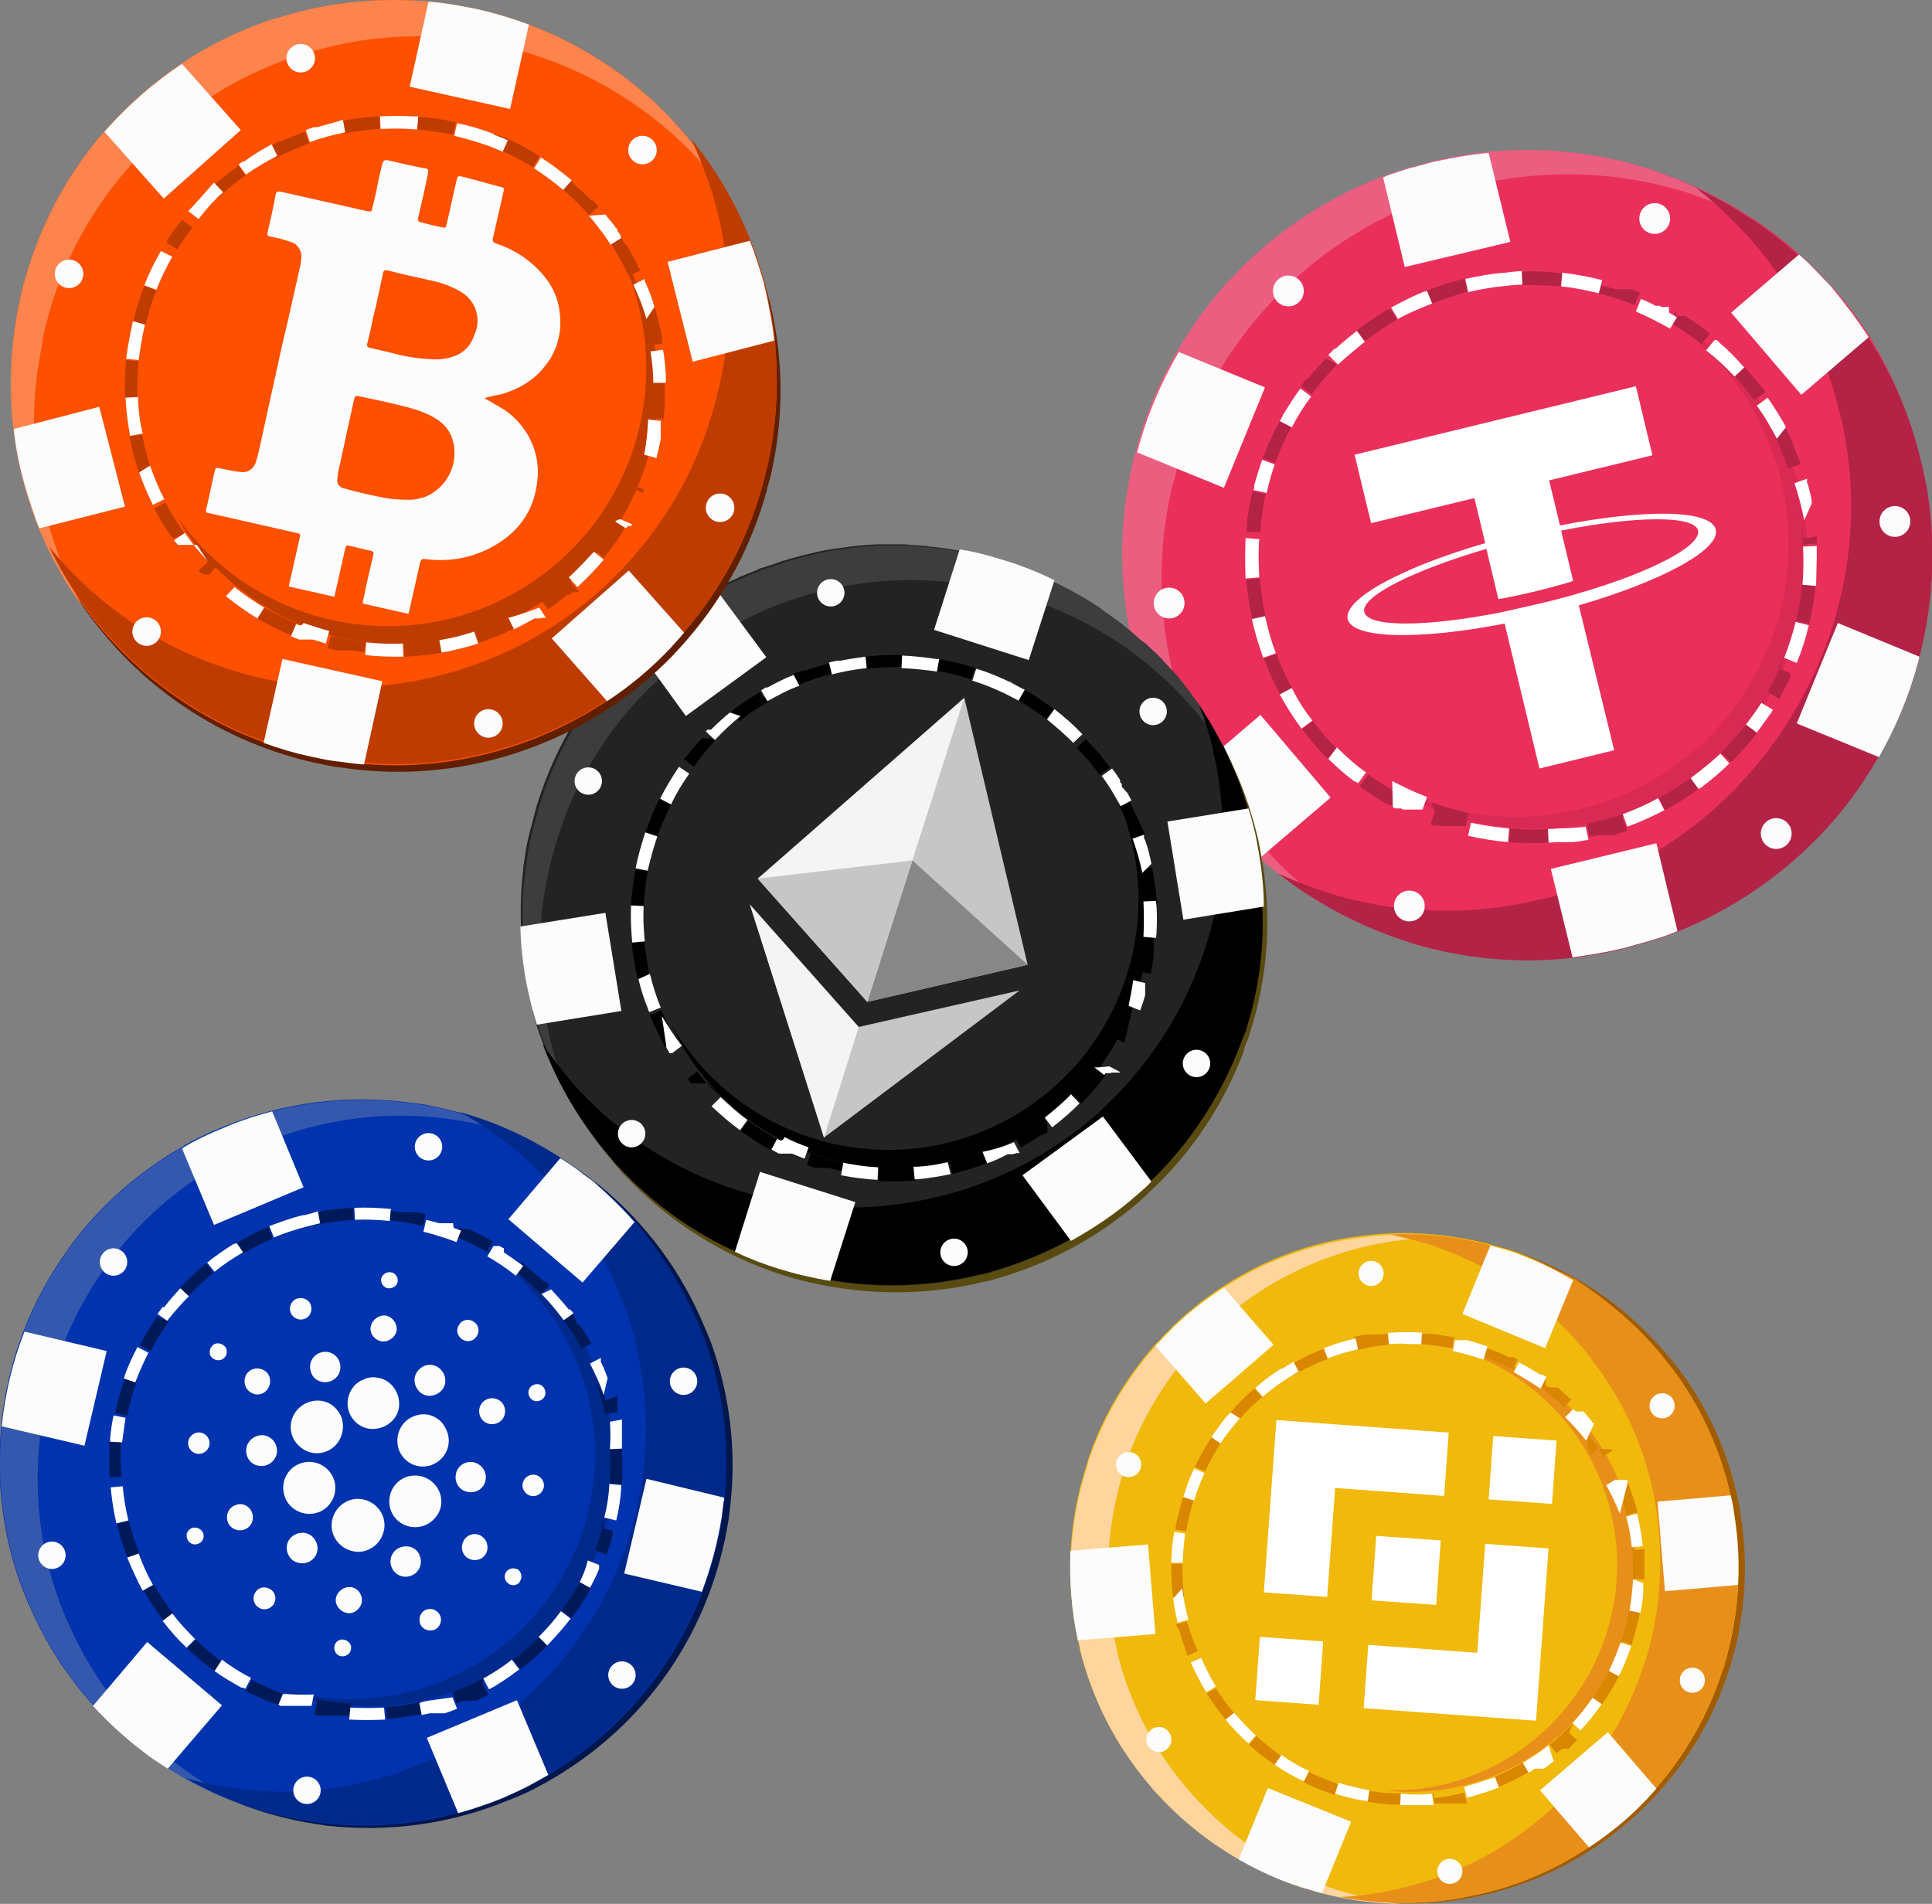
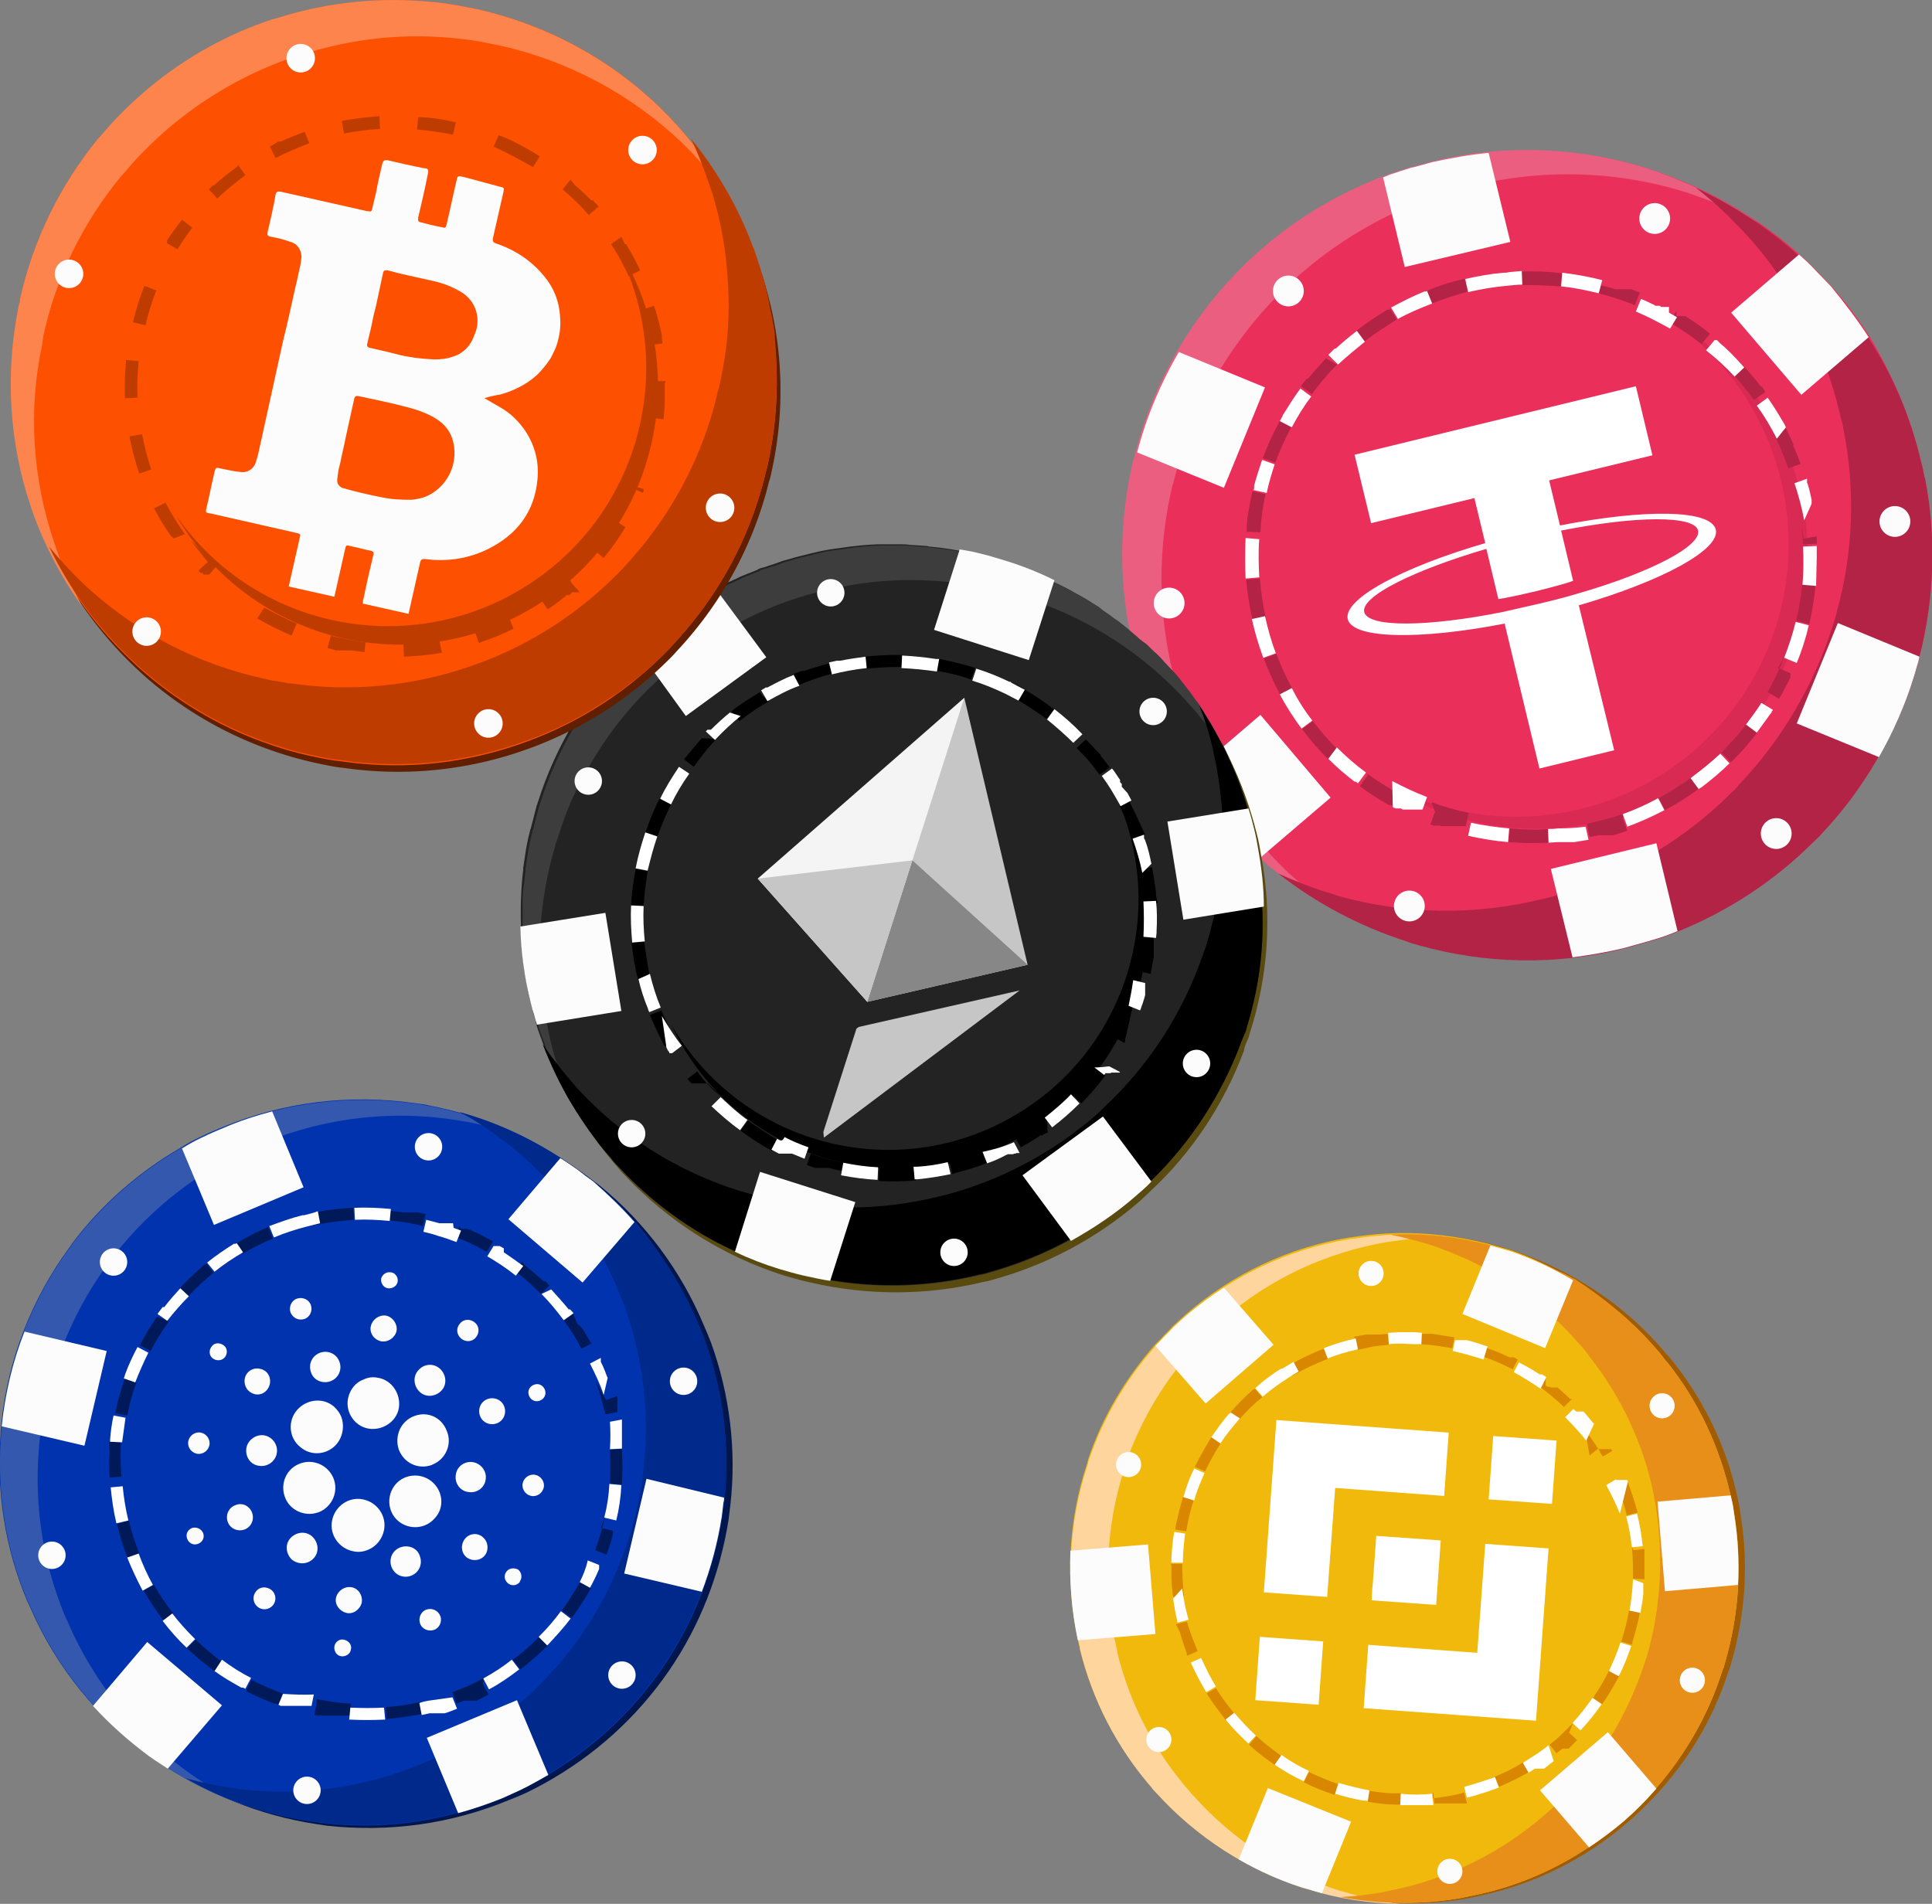
<svg xmlns="http://www.w3.org/2000/svg" xml:space="preserve" id="Слой_1" x="0" y="0" version="1.1" viewBox="0 0 338.6 333.7">
  <rect x="0" y="0" width="338.6" height="333.7" fill="#808080" stroke="none" />
  <style>.st2{fill:#b32345}.st3{fill:#fcfcfc}.st5{fill:#fff}.st10{fill:#c6c6c6}.st11{fill:#f4f4f4}.st16{fill:#00298c}.st21{fill:#bf3c00}.st25{fill:#e88f1a}</style>
  <path d="M336.6 80.6c.1.5.3 1.1.4 1.6s.2 1.2.4 1.8c2 10.3 1.6 20.9-1 31.1l-.2.9c-.3.9-.5 1.8-.8 2.7-3.3 10.2-8.8 19.6-16.2 27.4-.4.5-.9.9-1.4 1.4-6.8 6.8-14.9 12.1-23.8 15.7q-2.1.9-4.2 1.5l-1 .3c-1.4.4-2.9.8-4.3 1.2-11.8 2.9-24.1 2.7-35.8-.6-.7-.2-1.5-.4-2.2-.7-9.5-3-18.2-7.9-25.6-14.5-.8-.7-1.5-1.4-2.2-2.1-.3-.3-.7-.6-1-1-8.8-8.8-15.2-19.8-18.3-31.9l-.2-.8-.2-.7c-2.7-10.9-2.7-22.2-.1-33.1l.1-.2.4-1.5c3.2-12.2 9.7-23.4 18.7-32.3l.3-.3.3-.3c6.9-6.6 15-11.7 23.9-15.1l1.2-.5c1.2-.4 2.4-.8 3.7-1.2l.5-.1 3.3-.9c12.6-3.1 25.9-2.6 38.3 1.4.9.3 1.7.6 2.5.9 8.6 3.1 16.5 7.9 23.4 14 1 .9 2 1.8 2.9 2.8.9.9 1.8 1.9 2.7 2.8 2.5 2.8 4.7 5.8 6.7 8.9 3.9 6.6 7 13.8 8.8 21.4" style="fill:#eb2f5b" />
  <path d="M308 39c-3-1.6-6.1-3-9.4-4.2-.8-.3-1.7-.6-2.5-.9-12.4-4-25.6-4.4-38.2-1.3l-3.3.9-.5.1c-1.2.4-2.5.8-3.7 1.2-9.4 3.4-17.9 8.7-25.1 15.6l-.3.3-.3.3c-9.4 9.3-16 21-19.1 33.8l-.1.2c-2.6 10.9-2.6 22.2.1 33.1.1.3.1.5.2.7l.2.8c3.2 12.1 9.5 23.1 18.3 31.9l1 1c2.8 2.6 5.8 5.1 8.9 7.2-5.8-3.1-11.1-6.9-15.8-11.5l-1-1c-8.8-8.8-15.1-19.8-18.3-31.9l-.2-.8-.2-.7c-2.7-10.9-2.7-22.2-.1-33.1l.1-.2c3.1-12.8 9.7-24.5 19.1-33.8l.3-.3.3-.3c7.2-6.9 15.7-12.2 25.1-15.6 1.2-.4 2.4-.8 3.7-1.2l.5-.1 3.3-.9c12.6-3.1 25.9-2.6 38.3 1.4.9.3 1.7.6 2.5.9 5.8 2.2 11.2 4.9 16.2 8.4" style="fill:#eb5e7f" />
  <path d="M336.6 80.6c.1.5.3 1.1.4 1.6s.2 1.2.4 1.8c2 10.3 1.6 20.9-1 31.1l-.2.9c-.3.9-.5 1.8-.8 2.7l-.6 1.8-.3.9c-.5 1.4-1 2.8-1.6 4.1-.1.2-.2.4-.3.7s-.2.4-.3.6-.2.5-.4.8c-.2.4-.4.9-.7 1.3-.1.3-.3.6-.4.8l-.5 1c-.2.4-.3.6-.5.9l-.6 1.1c-2.8 4.9-6.1 9.4-10 13.5-.4.5-.9.9-1.4 1.4-6.8 6.8-14.9 12.1-23.8 15.7q-2.1.9-4.2 1.5l-1 .3c-1.4.4-2.9.8-4.3 1.2-11.8 2.9-24.1 2.7-35.8-.6-.7-.2-1.5-.4-2.2-.7-8.1-2.6-15.7-6.6-22.5-11.9 2.7 1.2 5.4 2.3 8.2 3.2.7.2 1.5.4 2.2.7 11.7 3.3 24 3.5 35.8.6.9-.2 1.8-.4 2.7-.7.6-.2 1.1-.3 1.6-.5l1-.3c10.6-3.5 20.2-9.4 28.1-17.3.5-.4.9-.9 1.3-1.4 7.4-7.8 12.9-17.2 16.2-27.4.3-.9.6-1.8.8-2.7 2.9-10.4 3.3-21.4 1.2-32-.1-.6-.2-1.2-.4-1.8s-.2-1.1-.4-1.6c-2.1-8.6-5.8-16.8-10.9-24.1-1.5-2.2-3.2-4.3-5-6.3-.9-1-1.8-1.9-2.7-2.8-2-2.1-4.2-4-6.5-5.8 6.5 3 12.6 7 17.9 11.8.6.6 1.3 1.2 1.9 1.8l1 1c.9.9 1.8 1.9 2.7 2.8l.7.8c.1.2.3.3.4.5l.6.7c.6.7 1.1 1.4 1.7 2.1.2.2.4.5.6.7s.4.5.5.8.3.4.4.6.2.3.4.5l.3.4c.1.2.3.4.5.7s.5.7.7 1.1v.1c4.2 6.4 7.3 13.7 9.1 21.3" class="st2" />
  <path d="m260.9 26.8 3.8 15.6-18.5 4.4-3.8-15.7 1.2-.5c1.2-.4 2.4-.8 3.7-1.2l.5-.1 3.3-.9c3.2-.7 6.5-1.3 9.8-1.6m29.4 121 3.7 15.4q-2.1.9-4.2 1.5l-1 .3c-1.4.4-2.9.8-4.3 1.2-2.9.7-5.9 1.2-8.9 1.6l-3.8-15.5zm37.2-88.7-11.8 10.1-12.3-14.4 11.9-10.2c1 .9 2 1.8 2.9 2.8.9.9 1.8 1.9 2.7 2.8 2.3 2.8 4.6 5.8 6.6 8.9m-94.3 80.7-12.4 10.6c-.8-.7-1.5-1.4-2.2-2.1-.3-.3-.7-.6-1-1-3.5-3.4-6.6-7.2-9.2-11.3l12.5-10.7zm103.2-24.7-.2.9c-.3.9-.5 1.8-.8 2.7-1.5 4.9-3.6 9.6-6.1 14l-14.4-5.9 7.2-17.6zM221.7 67.9l-7.2 17.6-15.2-6.2c1.6-6.2 4.1-12.1 7.3-17.6z" class="st3" />
  <circle cx="290" cy="38.3" r="2.7" class="st3" />
  <circle cx="247" cy="158.8" r="2.7" class="st3" />
  <circle cx="332.1" cy="91.4" r="2.7" class="st3" />
  <circle cx="204.9" cy="105.7" r="2.7" class="st3" />
  <circle cx="311.3" cy="146.1" r="2.7" class="st3" />
  <circle cx="225.8" cy="51" r="2.7" class="st3" />
  <path d="M315.5 86.2c6.2 25.6-9.5 51.5-35.1 57.7-13 3.2-26.7.7-37.8-6.7 23.1 12.7 52.1 4.4 64.9-18.7 12-21.7 5.4-49-15.3-62.8a47.33 47.33 0 0 1 23.3 30.5" style="fill:#d92a54" />
  <path d="M256.7 48.9h-.2c-2.2.5-4.4 1.2-6.5 2.1l.9 2.2c2.1-.8 4.2-1.5 6.4-2.1zm-13.1 5.3-.2.1h-.3c-1.8 1.1-3.6 2.3-5.3 3.6l1.4 1.9c1.8-1.4 3.7-2.6 5.6-3.8l-1.2-2zm-11.2 8.6c-1.1 1.2-2.2 2.4-3.2 3.6h-.2c-.3.4-.7.8-1 1.3l1.9 1.4c1.3-1.8 2.8-3.5 4.4-5.2zm-8.3 11.4q-1.35 2.4-2.4 5.1c-.1.3-.2.6-.4 1l2.2.8c.8-2.1 1.7-4.2 2.8-6.2l-2.1-1.1zm-4.9 13.3c-.3 1.5-.6 3.1-.7 4.7v1l2.4.1c.1-2.2.4-4.5.9-6.7l-2.3-.5zm-.8 14.1c.2 2.4.6 4.7 1.1 7l2.3-.5c-.5-2.2-.8-4.4-1-6.7zm5.3 13-2.2.8c.8 2.2 1.8 4.4 2.9 6.4l2.1-1.1c-1.1-1.9-2-4-2.8-6.1m6.4 11.8-1.9 1.4c1.4 1.9 3 3.7 4.6 5.3l1.7-1.7c-1.6-1.5-3-3.2-4.4-5m9.6 9.5-1.4 1.9q2.4 1.8 5.1 3.3h.3l.5.2 1.1-2.1q-3-1.65-5.7-3.6zm11.8 6.4-.8 2.2.5.2h1.2l.2.1h4.3l.5-2.3c-2.2-.5-4.4-1.1-6.5-1.9zm13.1 2.9-.2 2.4c2.4.2 4.7.2 7.1.1l-.1-2.4c-2.2.2-4.5.1-6.8-.1m20-2.6c-1.6.6-3.2 1-4.8 1.4-.6.1-1.1.3-1.7.4l.5 2.3 1.5-.3h2.6c.8-.2 1.6-.5 2.5-.8l-.8-2.2zm11.8-6.3q-2.7 1.95-5.7 3.6l1.1 2.1c2.1-1.1 4.1-2.4 6-3.8zm9.7-9.4c-1.2 1.6-2.6 3.1-4 4.6l-.4.4 1.6 1.7.3-.2.1-.1q2.25-2.25 4.2-4.8zm6.6-11.7c-.8 2.1-1.8 4.1-2.9 6.1l2 1.2c.7-1.2 1.3-2.4 1.9-3.6l.1-.1v-.8l-2.2-.9zm3.2-13.1c-.2 2.2-.6 4.5-1.1 6.7l2.3.6c.5-2.3.9-4.6 1.1-6.9l-2.4-.2zm-.7-13.4c.4 2.2.7 4.4.8 6.7l2.4-.1V94l-2.3.4zm-2.3-13.9-2.1 1.1c1 2 1.9 4.1 2.6 6.2l2.2-.8-.1-.2c-.3-.9-.7-1.8-1.1-2.7l-.1-.2v-.4l-.1-.1v-.1zm-8.1-11.5-1.7 1.6c1.5 1.6 3 3.4 4.3 5.2l2-1.4-.5-.8-.1-.1h-.1v-.1h-.1l-.1-.1c-1-1.3-2-2.5-3.2-3.7zm-11-8.8-1.2 2c1.9 1.1 3.8 2.4 5.6 3.8l1.5-1.8c-1.2-1-2.5-1.9-3.7-2.7l-.2-.1-.2-.1-.1-.1-.1-.1h-1.6zm-13.1-5.4-.6 2.3c.9.2 1.9.5 2.8.8 1.2.4 2.5.8 3.6 1.3l.9-2.2-1.5-.6h-1 .1-1.9c-.9-.3-1.7-.5-2.6-.7zm-15.6-1.5.1 2.4c2.8-.1 5.5 0 8.3.2l.3-2.3c-2.4-.3-4.7-.4-7.1-.3z" class="st2" />
  <path d="m239.2 59.9-1.4-1.9c-1.3 1-2.5 2-3.7 3.1h-.2l-1.1 1.1 1.7 1.7c1.5-1.4 3.1-2.7 4.7-4m-14.9 61.8c1.1 2.1 2.4 4.1 3.8 6l1.9-1.4q-2.1-2.7-3.6-5.7zM251 53.2l-.9-2.2-.2.1h-.3c-2 .8-3.9 1.8-5.8 2.8l1.2 2c1.8-1 3.9-1.9 6-2.7m-21.2 16.3-1.9-1.4c-1.1 1.5-2.1 3.1-3.1 4.7v.1l-.5.9 2.1 1.1c1-1.9 2.1-3.7 3.4-5.4m3 63.5c1.4 1.4 3 2.8 4.6 4h.2l.4.3 1.4-1.9c-1.8-1.3-3.5-2.8-5.1-4.4zm-12.1-38.5-2.4-.2c-.1 2.4-.1 4.7 0 7.1l2.4-.2c-.1-2.2-.2-4.4 0-6.7m-1.3 14c.5 2.3 1.2 4.6 2 6.8l2.2-.8c-.8-2.1-1.4-4.3-1.9-6.5zm98.1-20.2v-.7c-.2-.9-.4-1.9-.7-2.8l-.1-.2v-.7l-2.2.8c.7 2.1 1.3 4.3 1.7 6.5zM313 74.9l-.4-.8-.1-.1v-.1l-.1-.1c-.8-1.4-1.7-2.8-2.6-4.1l-1.9 1.4c1.3 1.8 2.5 3.8 3.5 5.8zm-68.9 66.6.5.2h.9l.2.1.1.1h3.5l.8-2.2c-2.1-.8-4.2-1.8-6.1-2.8zm-20.7-60.1-2.2-.8c-.5 1.5-1 3-1.4 4.5v.5l-.1.3 2.3.5c.4-1.9.9-3.5 1.4-5m95 16.3v-2l-2.4.1c.1 2.2.1 4.5-.1 6.7l2.4.2v-.6zm-16.9-37.5-.2-.2-.1-.1-.1-.1-.1-.1-.1-.1h-.4l-1.5 1.8c1.8 1.4 3.4 2.9 5 4.6l1.7-1.6c-1.9-2.1-3-3.2-4.2-4.2m-4.7 75.8-.5.4 1.4 1.9.3-.2.2-.1c1.7-1.3 3.4-2.7 4.9-4.2l-1.6-1.7c-1.5 1.4-3.1 2.7-4.7 3.9m15.9-20.7 2.2.9q1.35-3.3 2.1-6.6l-2.3-.6c-.5 2.1-1.2 4.2-2 6.3M306 127l1.9 1.4 2.4-3.3.1-.1v-.1h.1v-.2l.1-.1.1-.1v-.1l-2-1.2c-.9 1.4-1.8 2.6-2.7 3.8m-13.5-73.2h-1.4l-.1-.1-.1-.1h-.8l-.1-.1c-.8-.4-1.6-.8-2.4-1.1l-.9 2.2c.9.4 1.8.8 2.6 1.2 1.2.6 2.3 1.2 3.4 1.8l1.2-2c-.5-.3-.9-.5-1.4-.8zm-28.6-6h-.4c-2.3.2-4.5.6-6.7 1.1l.5 2.3c2.2-.5 4.4-.9 6.7-1.1.9-.1 1.9-.2 2.8-.2l-.1-2.4c-.9.1-1.8.1-2.8.3m20.5 94.9.8 2.2c2.2-.8 4.4-1.8 6.5-2.9l-1.1-2.1c-2 1.1-4 2-6.2 2.8m-11.4 2.5c-.6.1-1.2.1-1.7.1l.1 2.4 1.6-.1h2.9c.8-.1 1.7-.3 2.5-.4l-.5-2.3c-1.6.2-3.2.3-4.9.3m-15.7 1.3c2.3.5 4.6.9 7 1.1l.2-2.4c-2.2-.2-4.5-.5-6.7-1zm16.3-96.3c2.2.2 4.5.7 6.6 1.2l.6-2.3c-2.3-.6-4.6-1-7-1.3z" class="st5" />
  <path d="M276.3 104.1c-.4.1-2.2.7-6.5 1.7-3.4.8-5.8 1.3-6.6 1.5-13.1 2.6-23.4 2.7-24.1 0s8.5-7.3 21.4-11.1l2.1 8.8c.9-.1 3.3-.6 6.7-1.4 4-1 6-1.6 6.4-1.8l-2.1-8.8c13.1-2.6 23.4-2.7 24 0s-8.4 7.4-21.3 11.1m-2.9-12-1.9-7.9 18.1-4.4-2.9-12.1-49.3 12 2.9 12 18.1-4.4 1.9 7.9c-14.5 4.2-24.9 9.8-24.1 13.3s12.6 3.7 27.5.8l6.1 25.4 13.1-3.2-6.2-25.4c14.5-4.2 24.9-9.8 24-13.3s-12.4-3.6-27.3-.7" style="fill-rule:evenodd;clip-rule:evenodd;fill:#fff" />
  <path d="M219 181.2c-.1.5-.3 1-.5 1.4s-.4 1-.5 1.6c-3.5 9.3-9 17.7-16.3 24.5-.6.6-1.3 1.2-1.9 1.8-7.5 6.5-16.3 11.2-25.8 13.8-.6.2-1.1.3-1.7.4-9.9 2.4-20.3 2.4-30.2.1l-.9-.2c-1.3-.3-2.6-.7-4-1.1-10.6-3.4-20.2-9.5-27.8-17.6-.5-.5-.9-1-1.4-1.6-6.6-7.6-11.4-16.6-14-26.3l-.3-1.2c-2.7-11.1-2.4-22.8.8-33.8.1-.2.2-.5.2-.7s.1-.4.2-.6c3.1-9.8 8.5-18.7 15.7-26l.2-.2c8.6-8.6 19.4-14.6 31.1-17.4l.4-.1.4-.1c8.9-2 18.2-2.1 27.1-.3 1.2.2 2.3.5 3.5.8l.4.1 3 .9c11.4 3.6 21.6 10.3 29.4 19.3.5.6 1.1 1.2 1.6 1.9 6 7.5 10.3 16.3 12.6 25.7.3 1.1.5 2.3.7 3.5 2 10.5 1.3 21.3-2 31.4" style="fill:#594a10" />
  <path d="M218.5 180.1c-.1.5-.3 1-.5 1.4s-.4 1-.6 1.5c-3.4 9-8.7 17.2-15.6 23.9l-.6.6c-.6.6-1.3 1.2-2 1.8l-1.3 1.1-.4.3c-1.2.9-2.4 1.9-3.6 2.7-.2.1-.4.3-.6.4-6.1 4.2-12.9 7.3-20 9.3-.6.2-1.1.3-1.7.4-8.6 2.1-17.5 2.4-26.2.9-1.4-.2-2.7-.5-4.1-.8l-.9-.2c-1.3-.3-2.6-.7-4-1.1-2.6-.8-5.2-1.8-7.7-3-7.6-3.5-14.4-8.5-20.1-14.6-.5-.5-1-1-1.4-1.6-.3-.4-.6-.7-1-1.1s-.6-.8-.9-1.1-.6-.7-.8-1.1c-.4-.5-.8-1.1-1.2-1.6l-.6-.9c-.8-1.2-1.6-2.4-2.4-3.7l-.2-.3c-.2-.3-.4-.6-.6-1s-.4-.6-.5-1l-.2-.3c-.3-.5-.5-1-.8-1.5 0-.1-.1-.2-.1-.3-.1-.3-.3-.5-.4-.8l-.5-1.1c-.2-.3-.3-.6-.4-1s-.2-.4-.3-.6-.2-.6-.4-.9-.3-.8-.5-1.2l-.2-.6c-.2-.6-.5-1.3-.7-1.9s-.4-1.1-.5-1.6c0-.1-.1-.2-.1-.3l-.1-.5c-.2-.6-.4-1.3-.5-1.9l-.3-1.2c-.1-.4-.3-1.1-.4-1.6l-.6-3.3c-.1-.5-.2-.9-.2-1.4 0-.2-.1-.4-.1-.6 0-.4-.1-.8-.1-1.1v-.5c0-.5-.1-1-.1-1.4s-.1-1.2-.1-1.8l-.1-1.6c-.1-3.3 0-6.6.4-9.9v-.3c.1-.7.2-1.3.3-2q.3-2.25.9-4.5c0-.1 0-.2.1-.3.3-1.2.6-2.3.9-3.5.1-.2.1-.5.2-.7s.1-.4.2-.6c3.1-9.8 8.5-18.7 15.7-26l.1-.1s0-.1.1-.1l.3-.3.7-.7c.5-.5 1-1 1.6-1.5s1.1-1 1.7-1.4.9-.8 1.4-1.2l.6-.4c.4-.3.7-.6 1.1-.8.2-.2.4-.3.7-.5s.7-.5 1-.7l.9-.6c.3-.2.9-.6 1.3-.8.1-.1.1-.1.2-.1l1.5-.9.6-.3c.4-.2.8-.5 1.2-.7l.3-.2.6-.3c.3-.2.7-.3 1-.5s.6-.3.9-.4c.4-.2.8-.4 1.3-.6l.6-.3 1.2-.5c.6-.2 1.2-.5 1.8-.7l.1-.1c.4-.2.8-.3 1.2-.4s.8-.3 1.2-.4c.7-.2 1.4-.5 2-.7 1.4-.4 2.8-.8 4.1-1.1l.4-.1.4-.1 1.7-.4c1-.2 2.1-.4 3.1-.5l2.1-.3 1.8-.2c1.2-.1 2.4-.2 3.6-.2h3.4c.5 0 1.1 0 1.6.1l1.6.1 1.4.1.5.1.9.1 1 .1 2.1.3c.3.1.7.1 1 .2l1.2.2c1.2.2 2.3.5 3.5.8l.4.1 3 .9c2.9.9 5.8 2.1 8.5 3.4.5.3 1.1.5 1.6.8l.8.4c.3.2.6.3.9.5s.7.4 1.1.6l1.4.8 1.4.9c.4.2.8.5 1.1.8.4.3.9.6 1.3.9s.9.7 1.4 1l.4.3 1.5 1.2.1.1c.5.4.9.8 1.4 1.2l.3.3 1.7 1.2c.6.6 1.2 1.2 1.9 1.8.4.4.8.8 1.1 1.2l.2.2c.5.5.9 1 1.4 1.5s1.1 1.2 1.6 1.9c.4.5.7.9 1.1 1.4.2.3.4.5.6.8.1.2.3.4.4.6.2.3.5.6.7.9s.3.4.4.6.3.4.4.6l.2.4.8 1.3c.2.2.3.5.5.8.1.3.2.3.2.4l.4.6.3.6c.2.4.5.9.7 1.3l.1.1.3.6c.1.2.3.5.4.8.2.4.4.9.6 1.3v.1c.1.3.3.6.4.8.1.3.2.4.3.6 1.1 2.4 2 4.9 2.7 7.4.2.5.3 1 .4 1.6.2.7.4 1.3.5 2 .3 1.2.5 2.3.7 3.5.2.8.3 1.7.4 2.5.1.4.1.9.2 1.3v.2c.1.4.1.8.1 1.2.1.6.1 1.3.2 1.9v.6l.1 1.2v1.3c.4 7.3-.6 14.5-2.7 21.3" style="fill:#232323" />
  <path d="M215.9 133.8c-1.3-2.3-2.7-4.4-4.2-6.4-.3-.5-.7-.9-1.1-1.4-.5-.6-1-1.3-1.6-1.9-6.9-8-15.7-14.2-25.6-18-1.2-.5-2.5-.9-3.8-1.3l-3-.9-.4-.1c-1.1-.3-2.3-.6-3.5-.8-2.1-.4-4.3-.8-6.4-1-6.2-.6-12.4-.4-18.5.8-.8.1-1.5.3-2.2.4l-.4.1-.4.1h-.2c-.5.1-1 .2-1.4.4-4.6 1.2-9.1 2.9-13.4 5.2-5.2 2.7-10 6-14.3 10-.6.6-1.3 1.2-1.9 1.8l-.2.2c-4 4-7.4 8.5-10.2 13.4l-2.1 3.9c-1 2-1.8 4-2.5 6l-.9 2.7-.2.6c-.1.2-.2.5-.2.7-3 10-3.5 20.6-1.5 30.9.2 1 .4 1.9.6 2.9l.3 1.2c.2.9.5 1.9.8 2.8q1.2 3.6 2.7 7.2l-.5-.9-.2-.4-.3-.6-.1-.3c-.1-.1-.1-.2-.2-.4s-.2-.4-.3-.5-.2-.3-.2-.4l-.1-.2c0-.1-.1-.2-.1-.3-.1-.3-.3-.5-.4-.8l-.5-1.1-.1-.2c-.1-.2-.2-.5-.3-.8s-.2-.4-.3-.6-.2-.6-.4-.9-.3-.8-.5-1.2l-.2-.6c-.2-.6-.5-1.3-.7-1.9s-.4-1.1-.5-1.6c0-.1-.1-.2-.1-.3l-.1-.5c-.2-.6-.4-1.3-.5-1.9l-.3-1.2c-.1-.4-.3-1.1-.4-1.6l-.6-3.3c-.1-.5-.2-.9-.2-1.4 0-.2-.1-.4-.1-.6 0-.4-.1-.8-.1-1.1v-.5c0-.5-.1-1-.1-1.4s-.1-1.2-.1-1.8l-.1-1.6v-4.5c0-.5 0-1.1.1-1.7 0-.3 0-.6.1-.9l.3-2.7v-.3c.1-.7.2-1.3.3-2q.3-2.25.9-4.5c0-.1 0-.2.1-.3.3-1.2.6-2.3.9-3.5.1-.2.1-.5.2-.7s.1-.4.2-.6c3.1-9.8 8.5-18.7 15.7-26l.1-.1s0-.1.1-.1l.3-.3.7-.7c.5-.5 1-1 1.6-1.5s1.1-1 1.7-1.4.9-.8 1.4-1.2l.6-.4c.4-.3.7-.6 1.1-.8.2-.2.4-.3.7-.5s.7-.5 1-.7l.9-.6c.3-.2.9-.6 1.3-.8.1-.1.1-.1.2-.1l1.5-.9.6-.3c.4-.2.8-.5 1.2-.7.1-.1.2-.1.3-.2l.6-.3c.2-.1.7-.3 1-.5s.6-.3.9-.4c.4-.2.8-.4 1.3-.6l.6-.3 1.2-.5c.6-.2 1.2-.5 1.8-.7l.1-.1c.4-.2.8-.3 1.2-.4s.8-.3 1.2-.4c.7-.2 1.4-.5 2-.7 1.4-.4 2.8-.8 4.1-1.1l.4-.1.4-.1 1.7-.4c1-.2 2.1-.4 3.1-.5l2.1-.3 1.8-.2c1.2-.1 2.4-.2 3.6-.2h3.4c.5 0 1.1 0 1.6.1l1.6.1 1.4.1.5.1.9.1 1 .1 2.1.3c.3.1.7.1 1 .2l1.2.2c1.2.2 2.3.5 3.5.8l.4.1 3 .9c2.9.9 5.8 2.1 8.5 3.4.5.3 1.1.5 1.6.8l.8.4c.3.2.6.3.9.5s.7.4 1.1.6l1.4.8 1.4.9c.4.2.8.5 1.1.8.4.3.9.6 1.3.9s.9.7 1.4 1l.4.3 1.5 1.2.1.1c.5.4.9.8 1.4 1.2l.3.3 1.5 1.2c.6.6 1.2 1.2 1.9 1.8.4.4.8.8 1.1 1.2l.2.2c.5.5.9 1 1.4 1.5s1.1 1.2 1.6 1.9c.4.5.7.9 1.1 1.4.2.3.4.5.6.8.1.2.3.4.4.6.2.3.5.6.7.9s.3.4.4.6.3.4.4.6l.2.4.8 1.3c.2.2.3.5.5.8.1.3.4.7.6 1.1l.3.6c.2.4.5.9.7 1.3l.1.1.1.1c.1.1.1.3.2.4.1.2.3.5.4.8.1.1.1.3.2.4.1.3.3.6.4.9v.1c.2.3.4.6.5.9" style="fill:#3d3d3d" />
  <path d="M218.5 180.1c-.1.5-.3 1-.5 1.4s-.4 1-.6 1.5c-3.4 9-8.7 17.2-15.6 23.9l-.6.6c-.6.6-1.3 1.2-2 1.8l-1.3 1.1-.7.6q-1.65 1.35-3.3 2.4c-.2.1-.4.3-.6.4l-.5.3-.7.4-1.2.7c-.2.2-.5.3-.7.5l-.9.5-.8.4-1 .6c-4.5 2.5-9.3 4.4-14.3 5.8-.6.2-1.1.3-1.7.4-8.6 2.1-17.5 2.4-26.2.9-1.4-.2-2.7-.5-4.1-.8l-.9-.2c-1.3-.3-2.6-.7-4-1.1-2.6-.8-5.2-1.8-7.7-3-7.6-3.5-14.4-8.5-20.1-14.6-.5-.5-1-1-1.4-1.6-5.2-5.9-9.2-12.7-12-20 1.5 2.2 3.2 4.4 4.9 6.4.5.5.9 1.1 1.4 1.6 7.6 8.2 17.2 14.2 27.8 17.6.8.2 1.6.5 2.4.7l1.5.4.9.2c9.9 2.4 20.3 2.3 30.2-.1l1.7-.4c9.6-2.6 18.5-7.3 26-13.8.7-.6 1.3-1.2 1.9-1.8 7.2-6.8 12.8-15.2 16.3-24.5.2-.5.4-1 .6-1.6l.5-1.4c.7-2.1 1.2-4.2 1.7-6.2 1.3-5.9 1.7-11.9 1.3-17.9-.2-2.4-.5-4.9-.9-7.3-.2-1.2-.5-2.3-.7-3.5-.6-2.6-1.4-5.2-2.4-7.7 3.7 5.5 6.5 11.5 8.4 17.8.2.8.4 1.5.6 2.3l.3 1.2c.3 1.2.5 2.3.7 3.5.1.3.1.6.2 1 0 .4.1.4.1.6l.1.8c.1.8.2 1.6.3 2.5 0 .3.1.6.1.8s0 .6.1.9 0 .4.1.6v3c.4 7.4-.6 14.6-2.7 21.4" />
  <path d="m184.8 101.7-4.5 14-16.6-5.3 4.5-14.1 1.2.2c1.2.2 2.3.5 3.5.8l.4.1 3 .9c2.9.9 5.7 2 8.5 3.4m-34.9 109-4.4 13.8c-1.4-.2-2.7-.5-4.1-.8l-.9-.2c-1.3-.3-2.6-.7-4-1.1-2.6-.8-5.2-1.8-7.7-3l4.4-14zm71.6-51.8-14.1 2.3-2.8-17.2 14.2-2.3c.4 1.2.7 2.4 1 3.6s.5 2.3.7 3.5c.6 3.3 1 6.7 1 10.1m-112.6 18.3-14.8 2.4c-.3-.9-.5-1.8-.8-2.7l-.3-1.2c-1.1-4.4-1.7-8.8-1.8-13.3l14.9-2.4zm92.9 29.9-.6.6c-.6.6-1.3 1.2-2 1.8-3.5 3.1-7.4 5.7-11.5 8l-8.5-11.5 14.1-10.3zm-67.5-91.9-14.1 10.3-4.7-6.5-3.5-4.8-.7-1c.5-.5 1-1 1.6-1.5s1.1-1 1.7-1.4.9-.8 1.4-1.2l.6-.4c.4-.3.7-.6 1.1-.8.2-.2.4-.3.7-.5s.7-.5 1-.7l.9-.6c.3-.2.9-.6 1.3-.8.1-.1.1-.1.2-.1l1.5-.9.6-.3c.4-.2.8-.5 1.2-.7l.3-.2.7 1 3.7 5z" class="st3" />
  <circle cx="202.1" cy="124.7" r="2.4" class="st3" />
  <circle cx="110.7" cy="198.7" r="2.4" class="st3" />
  <circle cx="209.7" cy="186.4" r="2.4" class="st3" />
  <circle cx="103.1" cy="136.9" r="2.4" class="st3" />
  <circle cx="167.2" cy="219.5" r="2.4" class="st3" />
  <circle cx="145.6" cy="103.9" r="2.4" class="st3" />
  <path d="M199.2 174.4c-7.4 23.1-32.1 35.8-55.2 28.4a43.54 43.54 0 0 1-26.4-23.3c12.1 21 38.9 28.3 59.9 16.2 19.7-11.3 27.5-35.8 18-56.4 6.1 10.7 7.5 23.4 3.7 35.1" />
  <path d="m179.3 120.7-1.2-.7-1.1 1.9c2.2 1.2 4.3 2.6 6.4 4.1l1.3-1.7q-2.55-1.95-5.4-3.6m13.6 11.8v-.2l-.1-.1-.1-.1-.1-.1-.1-.1-.1-.1-.1-.1-.1-.1-.1-.1-.1-.1c-.5-.6-1.1-1.2-1.7-1.8l-1.6 1.5c.6.6 1.2 1.3 1.8 1.9.8.9 1.5 1.8 2.2 2.8l1.8-1.3c-1-1.3-1.3-1.7-1.6-2m5.4 8.7c0-.1 0-.1-.1-.2 0-.1-.1-.1-.1-.2l-.1-.1v-.4l-1.4.8-.4.2c1 1.8 1.8 3.7 2.5 5.7l.5-.2 1.5-.5c-1.2-2.6-1.8-3.9-2.4-5.1m4.3 15.7v-.5c-.2-1.5-.4-2.9-.7-4.4l-1.5.3-.6.1c.4 2 .7 4.1.9 6.1l.7-.1 1.5-.1zm-1.4 7.3-.7-.1c-.1 2.1-.5 4.1-.9 6.1l.7.2 1.4.3v-.3c.2-.9.3-1.8.5-2.6v-3.6zm-2.7 12.3-.7-.3c-.7 1.9-1.6 3.8-2.6 5.6l.6.3 1.3.7v-.1l.1-.1v-.1c0-.1 0 0 0 0v-.3zm-6 11-.6-.4c-1.2 1.7-2.6 3.2-4 4.7l.5.5 1.1 1.1c1.5-1.5 2.9-3.1 4.2-4.9zm-9 8.8-.4-.5c-1.7 1.3-3.4 2.4-5.2 3.4l.2.5.8 1.4c1.1-.6 2.1-1.2 3.2-1.9l.1-.1.1-.1h.4l.1-.1.1-.1h.1l.1-.1h.1l.1-.1h.3zm-11 5.9-.1-.4c-1.8.7-3.6 1.2-5.4 1.7l-.6.1.1.4.4 1.8.3-.1.2-.1c1.9-.5 3.8-1 5.6-1.8zm-12.2 2.6v-.2c-2.1.2-4.1.2-6.2.1v.2l-.1 2.1c2.2.1 4.3.1 6.5-.1zm-13.1-1.1c-1.2-.3-2.5-.6-3.6-1-.5-.2-1-.3-1.5-.5l-.7 2 1.4.5h2.4c.8.2 1.5.4 2.3.5l.4-2.1zm-16.1-7.3-1.3 1.8c1.8 1.3 3.6 2.5 5.5 3.5l1-1.9c-1.8-1.1-3.6-2.2-5.2-3.4m-8.9-8.6-1.7 1.3.3.4.1.1.1.1.1.1v.1h2.9l2.8 2.6c-2-1.5-3.4-3-4.6-4.7m-6.3-10.7-2 .8q1.05 2.55 2.4 5.1l.2.4 1.9-1.1c-.9-1.7-1.7-3.4-2.5-5.2m-3-12-2.2.2c.2 2.2.6 4.3 1.1 6.4l2.1-.5c-.4-2-.7-4-1-6.1m-1.5-12.8c-.4 2.1-.7 4.3-.8 6.5l2.2.1c.1-2.1.4-4.1.7-6.2zm4.2-12.3c-1 1.9-1.8 3.9-2.5 6l2.1.7q1.05-3 2.4-5.7zm7.4-10.6c-1 1.1-1.9 2.2-2.8 3.3l-.1.1h-.1v.1l-.1.2.5.4 1.2.9q1.65-2.4 3.6-4.5l.3-.4zm10.6-7.4-.4-.7c-1.5.9-2.9 1.8-4.3 2.8-.2.2-.5.4-.7.6l1.4 1.7c.2-.2.5-.4.8-.6 1.4-1.1 2.8-2 4.4-2.9zm11.6-5.7c-1.4.4-2.9.8-4.3 1.3h-.4c-.5.2-.9.3-1.4.5l.8 2c1.9-.8 3.9-1.5 5.9-2zm12.7-1.5h-1.1c-1.7 0-3.5.1-5.2.3l.2 2.1c2.1-.2 4.1-.3 6.2-.3l.1-2.2zm13 2.2h-.2c-2-.6-4-1.1-6.1-1.5l-.4 2.1q3 .45 6 1.5z" />
  <path d="M127.9 124.9c-1.1.9-2.2 1.9-3.2 2.9l-.1.1h-.6l-.1.1-.2.2 1.6 1.5q2.1-2.25 4.5-4.2zm-3.2 69c1.6 1.5 3.2 2.9 5 4.2l1.3-1.8c-1.7-1.2-3.2-2.6-4.7-4zm14.4-75.6c-1.6.6-3.1 1.4-4.6 2.2h-.3l-.8.5 1.1 1.9c1.8-1 3.6-2 5.6-2.7zm-2.9 81.3-1 1.9 1.3.7h2.3c.7.3 1.5.6 2.2.9l.7-2c-1.4-.5-2.9-1.1-4.2-1.8-.4.9-.8.6-1.3.3m-19.4-16 .2.4v.1h.1v.1l.1.1.1.1v.2h.5l1.7-1.3c-1.3-1.6-2.4-3.4-3.5-5.2zm85-32.2c-.3-1.4-.6-2.8-1.1-4.1l-.1-.2-.1-.2v-.6l-2 .7c.7 2 1.3 4 1.7 6zm-50.1-36.3c-1.5.2-2.9.4-4.4.7h-.6l-1.4.3.5 2.1c2-.5 4.1-.9 6.1-1.1zm-30.9 20.5-1.8-1.2c-1.2 1.8-2.4 3.7-3.3 5.6l1.9 1c.9-1.9 2-3.7 3.2-5.4m-5.6 11-2.1-.7c-.7 2.1-1.3 4.2-1.7 6.3l2.1.4c.5-2 1-4 1.7-6m-3.3 25c.4 1.8 1 3.6 1.7 5.3v.1l.2.4 2-.8c-.8-1.9-1.4-3.9-1.9-5.9zm.9-12.8-2.2-.1c-.1 2.2 0 4.3.2 6.5l2.2-.2c-.2-2.1-.3-4.1-.2-6.2m34.6 47.2c2.1.4 4.3.7 6.4.8l.1-2.2c-2.1-.1-4.1-.4-6.1-.8zm36.1-79.9c1.6 1.3 3.2 2.7 4.6 4.1l1.6-1.5c-1.5-1.6-3.1-3-4.9-4.4zm8.3 61 1.7 1.3.1-.1.1-.1v-.1h1v-.1h1.5l.1-.1-1.9-1c-.8.1-1.7.2-2.6.2m4.8-49.2v-.5l-.1-.1-.1-.1-.1-.1v-.4c-.5-.7-.9-1.4-1.4-2l-1.8 1.3c.5.7 1 1.4 1.5 2.2.6 1 1.2 2 1.8 3.1l1.9-1c-.2-.4-.5-.9-.7-1.3zm1.2 38.4 2 .8c0-.1.1-.1.1-.2.3-.8.6-1.7.8-2.5v-2.1l-2.1-.5c-.2 1.5-.5 3-.8 4.5m-14.7 19.6 1.3 1.7q2.55-1.95 4.8-4.2l-1.5-1.6c-1.4 1.5-3 2.8-4.6 4.1m-6-76.4h-.2c-1.9-.9-3.8-1.7-5.8-2.3l-.7 2.1c2 .6 3.9 1.4 5.8 2.3.8.4 1.5.8 2.3 1.2l1.1-1.9c-.8-.4-1.5-.8-2.3-1.2zm-12.5-4h-.6c-1.9-.3-3.9-.5-5.9-.6l-.1 2.2c2.1.1 4.1.3 6.2.6zm-3.9 89h-.6l.2 2.2h.5c2-.2 3.9-.5 5.8-.9l-.5-2.1c-1.7.4-3.5.7-5.4.8m11.5-2.6.8 2c1.2-.4 2.3-.9 3.4-1.5h.1l.1-.1h1l.1-.1h.3l.1-.1h.6l-1-1.9c-1.8.8-3.6 1.3-5.5 1.7m30.4-44-2.2.1c.1 2.1.1 4.1 0 6.2l2.2.2.1-.9v-.3c.1-1.8.1-3.6-.1-5.3" class="st5" />
  <g id="Layer_1">
    <g id="_1421394342400">
      <path d="m169 122.3-1.1 1.6-16.3 51 .4.7 28.1-6.5z" class="st10" />
      <path d="M169 122.3 132.8 154l19.2 21.6 7.9-24.8z" class="st11" />
      <path d="m150.5 180-.4.3-5.8 18.1.1 1 34.3-25.8z" class="st10" />
-       <path d="m144.4 199.4 6.1-19.4-19.1-21.5z" class="st11" />
      <path d="m152 175.6 28.1-6.5-20.2-18.3z" style="fill:#878787" />
      <path d="m132.8 154 19.2 21.6 7.9-24.8z" class="st10" />
    </g>
  </g>
  <path d="M123.4 232.4c.2.5.4.9.6 1.4l.6 1.5c3.3 9.1 4.5 18.9 3.4 28.5-.1.9-.2 1.7-.3 2.5-1.5 9.5-5 18.6-10.5 26.6l-1 1.4c-5.9 8.1-13.6 14.6-22.5 19.2l-.8.4c-1.2.6-2.4 1.1-3.7 1.6-10.1 4.2-21 5.7-31.9 4.5-.7-.1-1.4-.2-2-.3-9.7-1.5-18.9-5.2-27-10.8-.3-.2-.7-.5-1-.7-9-6.6-16.2-15.4-20.7-25.7l-.3-.7-.3-.6C2.2 272.1.6 262 1.3 252v-.2c1-11.8 5.2-23.1 12.2-32.6.1-.1.2-.2.2-.3l.2-.3c5.4-7.1 12.2-13 20-17.3 1-.6 2-1.1 3.1-1.6l.4-.2c.9-.4 1.8-.8 2.8-1.2 10.8-4.5 22.6-5.9 34.1-4.2.8.1 1.6.3 2.4.4 9.3 1.8 18 5.6 25.6 11.2.9.7 1.9 1.4 2.8 2.1 8 6.5 14.3 15 18.3 24.6" style="fill:#00164d" />
  <path d="M122.3 231.9c.2.5.4.9.6 1.4l.6 1.5c3.2 8.9 4.4 18.3 3.5 27.7 0 .3 0 .6-.1.8-.1.8-.2 1.7-.3 2.5-1.5 9.5-5 18.6-10.5 26.6-.3.5-.7 1-1 1.4-5.1 7-11.5 12.8-18.9 17.2-1.2.7-2.3 1.3-3.6 2l-.8.4c-1.2.6-2.4 1.1-3.7 1.7-2.5 1-5.1 1.9-7.7 2.6-7.9 2.2-16.1 2.8-24.2 1.8l-2-.3c-8.8-1.3-17.2-4.5-24.8-9.3-.8-.5-1.5-1-2.3-1.5l-1-.7c-9-6.6-16.2-15.4-20.7-25.7l-.3-.7-.3-.6C.9 271.5-.7 261.4.1 251.4v-.2c0-.5.1-.9.1-1.4 1.1-11.3 5.3-22.1 12-31.2.1-.1.2-.2.2-.3s.2-.2.2-.3c5.1-6.8 11.6-12.5 19-16.8l1-.6c1-.6 2-1.1 3.1-1.6l.4-.2c.9-.4 1.8-.8 2.8-1.2 10.8-4.5 22.5-5.9 34.1-4.2.8.1 1.6.2 2.4.4 8.1 1.6 15.8 4.6 22.7 9.1 1 .6 2 1.3 3 2 .9.7 1.8 1.4 2.8 2.1q3.9 3.15 7.2 6.9c4.7 5.6 8.5 11.6 11.2 18" style="fill:#0033ad" />
  <path d="M91.1 199.1c-2.9-1-5.9-1.8-8.9-2.4-.8-.1-1.6-.3-2.4-.4-11.5-1.8-23.3-.3-34.1 4.2-.9.4-1.8.8-2.8 1.2l-.4.2c-1 .5-2.1 1-3.1 1.6a63.9 63.9 0 0 0-20 17.3l-.2.3-.2.3c-7 9.5-11.2 20.8-12.2 32.6v.2c-.8 10 .8 20 4.7 29.3l.3.6.3.7c4.5 10.2 11.7 19.1 20.7 25.7.3.2.7.5 1 .7 2.9 2 5.9 3.7 9 5.2-5.5-1.9-10.8-4.6-15.6-8l-1-.7c-9-6.6-16.2-15.4-20.7-25.7l-.3-.7-.3-.6C1 271.5-.6 261.4.2 251.4v-.2c.9-11.8 5.1-23.1 12.1-32.6.1-.1.2-.2.2-.3s.2-.2.2-.3c5.4-7.1 12.2-13 20-17.3 1-.6 2-1.1 3.1-1.6l.4-.2c.9-.4 1.8-.8 2.8-1.2 10.8-4.5 22.5-5.9 34.1-4.2.8.1 1.6.3 2.4.4 5.4 1.1 10.7 2.8 15.6 5.2" style="fill:#3458ad" />
  <path d="M122.3 231.9c.2.5.4.9.6 1.4l.6 1.5c3.2 8.9 4.4 18.3 3.5 27.7 0 .3 0 .6-.1.8-.1.8-.2 1.7-.3 2.5-.1.6-.2 1.1-.3 1.7 0 .3-.1.6-.2.8-.2 1.3-.6 2.6-.9 3.9-.1.2-.1.4-.2.6s-.1.4-.1.5-.1.5-.2.8c-.1.4-.3.9-.4 1.3s-.2.5-.3.8l-.3.9c-.1.3-.2.5-.3.8s-.2.7-.4 1c-1.8 4.7-4.1 9.2-7 13.4-.3.5-.7 1-1 1.4-5.1 7-11.5 12.8-18.9 17.2-1.2.7-2.3 1.3-3.6 2l-.8.4c-1.2.6-2.4 1.1-3.7 1.7-2.5 1-5.1 1.9-7.7 2.6-7.9 2.2-16.1 2.8-24.2 1.8l-2-.3c-7.6-1.1-14.9-3.6-21.5-7.4 2.5.7 5 1.2 7.6 1.6.7.1 1.4.2 2 .3 10.8 1.3 21.8-.3 31.8-4.5.8-.3 1.5-.6 2.3-1 .5-.2.9-.4 1.4-.7l.8-.4c8.9-4.5 16.6-11.1 22.5-19.2l1-1.4c5.5-8 9-17 10.5-26.6.1-.8.2-1.7.3-2.5 1.1-9.6-.1-19.4-3.4-28.5l-.6-1.5c-.2-.5-.4-.9-.6-1.4q-1.2-3-2.7-5.7c-3.9-7.3-9.2-13.7-15.6-19-.9-.7-1.8-1.4-2.8-2.1q-3.15-2.4-6.6-4.2c6.2 1.7 12.1 4.4 17.5 7.9.7.4 1.3.9 1.9 1.3l1 .7c.9.7 1.8 1.4 2.8 2.1l.7.6.4.4.6.5c.6.5 1.2 1.1 1.8 1.6l.6.6.6.6.4.4.4.4.3.3c.2.2.3.4.5.5s.5.6.8.9v.1c5 5.6 8.8 11.6 11.5 18.1" class="st16" />
  <path d="m47.7 194.8 5.5 13.3-15.7 6.6-5.6-13.4 1-.6c1-.6 2-1.1 3.1-1.6l.4-.2c.9-.4 1.8-.8 2.8-1.2 2.7-1.2 5.5-2.1 8.5-2.9M90.6 298l5.5 13.1c-1.2.7-2.3 1.3-3.6 2l-.8.4c-1.2.6-2.4 1.1-3.7 1.7-2.5 1-5.1 1.9-7.7 2.6l-5.5-13.2zm20.6-83.8-9.1 10.6-13-11.1 9.1-10.7c1 .6 2 1.3 3 2 .9.7 1.8 1.4 2.8 2.1 2.6 2.3 5 4.6 7.2 7.1m-72.3 84.7L29.4 310c-.8-.5-1.5-1-2.3-1.5l-1-.7c-3.5-2.6-6.8-5.5-9.8-8.8l9.5-11.2zm88-36.4c0 .3 0 .6-.1.8-.1.8-.2 1.7-.3 2.5-.7 4.5-1.9 9-3.5 13.2l-13.6-3.2 3.9-16.6zM18.7 236.8l-3.9 16.6L.3 250c.6-5.7 1.9-11.3 4-16.6z" class="st3" />
  <circle cx="75.1" cy="201" r="2.4" class="st3" />
  <circle cx="53.8" cy="313.8" r="2.4" class="st3" />
  <circle cx="119.8" cy="242.1" r="2.4" class="st3" />
  <circle cx="9.1" cy="272.6" r="2.4" class="st3" />
  <circle cx="109" cy="293.6" r="2.4" class="st3" />
  <circle cx="19.9" cy="221.2" r="2.4" class="st3" />
-   <path d="M104.3 239.8c9.1 21.8-1.2 46.9-23.1 56a42.9 42.9 0 0 1-34.4-.6c22.2 8.1 46.8-3.4 54.9-25.6 7.6-21-2.1-44.3-22.4-53.6 11.4 4.1 20.4 12.8 25 23.8" class="st16" />
  <path d="M47 215.1h-.1c-1.9.8-3.8 1.8-5.6 2.9l1.1 1.8q2.55-1.5 5.4-2.7zm-10.8 6.4-.2.1h-.1c-1.5 1.3-3 2.7-4.4 4.2l1.5 1.4c1.4-1.5 2.9-2.9 4.4-4.1zm-8.7 9.3c-.8 1.2-1.6 2.4-2.3 3.7-.2.4-.5.9-.7 1.3l1.9 1c.9-1.8 2-3.5 3.2-5.2zm-5.8 11.3c-.5 1.6-1 3.1-1.3 4.7-.1.3-.1.6-.2.9l2.1.4c.4-2 .9-3.9 1.6-5.8l-2-.7zm-2.5 12.4q-.15 2.1 0 4.2v.3l2.1-.2c-.2-2-.2-4-.1-6l-2.1-.1zm1.3 12.6c.5 2.1 1.1 4.1 1.9 6l2-.8c-.7-1.9-1.4-3.8-1.8-5.8zm6.5 10.7-1.8 1c1 1.8 2.2 3.6 3.5 5.3l1.7-1.3c-1.3-1.6-2.4-3.2-3.4-5m7.3 9.6-1.5 1.5c1.5 1.5 3.2 2.8 4.9 4.1l1.2-1.7c-1.6-1.2-3.1-2.5-4.6-3.9m9.8 7.1-1 1.9c1.6.8 3.3 1.6 5 2.2h.3l.4.2.7-2c-1.9-.7-3.8-1.5-5.5-2.4zm11.4 4-.4 2.1.5.1h5.8l.1-2.1c-2-.1-4-.4-6-.8zm12.1.7.2 2.1q3.15-.3 6.3-.9l-.4-2.1c-2.1.5-4.1.8-6.1.9m17.2-5.1c-1.3.7-2.6 1.4-4 1.9l-1.5.6.7 2 1.3-.5h2.2c.7-.3 1.4-.7 2.1-1.1l-1-1.9zm9.7-7.2c-1.4 1.4-2.9 2.8-4.6 4l1.3 1.7q2.55-1.95 4.8-4.2zm7.2-9.7c-.9 1.6-1.9 3.2-2.9 4.6l-.3.5 1.7 1.3c.1-.1.1-.2.2-.3l.1-.1c1.1-1.6 2.2-3.2 3.1-4.9zm4.3-11.3c-.4 2-1 3.9-1.7 5.8l2 .8c.4-1.1.8-2.3 1.1-3.5v-.7l-2.1-.5zm.9-12c.1 2 .1 4 0 6.1l2.1.2c.1-2.1.1-4.2 0-6.2l-2.1.1zm-2.5-11.8c.7 1.9 1.2 3.8 1.7 5.8l2.1-.4v-2.8l-2 .7zm-4-12-1.7 1.2c1.2 1.6 2.3 3.3 3.2 5.1l1.9-1h-.2c0-.1 0-.1-.1-.1-.4-.8-.9-1.5-1.3-2.2l-.1-.2-.1-.1v-.1h-.2v-.2h-.1v-.1h-.1l-.1-.1-.1-.1h-.1l-.1-.1zm-8.8-9-1.3 1.7c1.6 1.2 3.1 2.6 4.5 4l1.5-1.5-.6-.6-.1-.1h-.3l-.1-.1c-1.1-1-2.2-1.9-3.3-2.8zm-11-6.3-.8 2c1.9.7 3.7 1.6 5.5 2.6l1.1-1.8c-1.2-.7-2.4-1.3-3.7-1.9l-.2-.1-.2-.1h-.2l-.1-.1h-1.3zm-12.3-3-.2 2.1c.8.1 1.7.2 2.6.3 1.2.2 2.3.4 3.4.7l.5-2.1c-.4-.1-.9-.2-1.4-.3h-2.5l-2.4-.3zm-14 .9.4 2.1c2.4-.5 4.9-.8 7.3-1l-.1-2.1c-2.1.1-4.2.3-6.3.7z" style="fill:#001a59" />
  <path d="M28.5 284.1c1.3 1.7 2.7 3.3 4.2 4.7l1.5-1.5c-1.4-1.4-2.8-2.9-4-4.5zm4.6-56.9-1.5-1.4c-1 1.1-1.9 2.1-2.8 3.3h-.3l-.9 1.2 1.7 1.2c1.2-1.5 2.4-2.9 3.8-4.3m8.4-9.3-.2.1H41c-1.6 1-3.2 2.1-4.7 3.3l1.3 1.6c1.6-1.3 3.3-2.4 5-3.4zM22.3 273c.8 2 1.7 3.9 2.7 5.8l1.8-1c-1-1.8-1.8-3.6-2.5-5.5zm26.5 25.8.4.2h5.4l.4-2c-1.8.1-3.6 0-5.4-.1zm57.7-57.3-.1-.2c-.3-.8-.6-1.6-1-2.4l-.1-.2v-.7l-1.9 1c.9 1.8 1.8 3.6 2.4 5.5zm-85 19-2.1.2c.2 2.1.5 4.2 1 6.3l2.1-.5c-.5-2-.8-4-1-6m85.4-6.5 2.1-.1v-5.1l-2.1.4c.1 1.5.1 3.2 0 4.8M26 237.1l-1.9-1c-.8 1.5-1.5 3-2.1 4.6l-.3.9 2 .7c.7-1.8 1.5-3.6 2.3-5.2m-4 11.4-2.1-.4q-.45 2.1-.6 4.2v.4l2.1.1c.2-1.5.4-2.9.6-4.3m15.6 44.4c1.5 1.1 3.1 2 4.7 2.9h.3l.4.2 1-1.9c-1.8-.9-3.5-2-5.1-3.2zm50.7-74.1-.2-.1-.2-.1-.1-.1h-.1l-.1-.1h-1.1l-1.1 1.8c1.7 1 3.4 2.1 5 3.4l1.3-1.7c-1.1-.8-2.2-1.6-3.4-2.4zm11.7 10.8-.1-.1h-.3v-.1l-.1-.1c-.9-1.1-1.9-2.2-2.9-3.3l-1.7.8c1.4 1.4 2.7 3 3.9 4.6l1.7-1.2c-.1-.2-.3-.4-.5-.6m-5.2 56.9-.4.4 1.5 1.5.2-.2.1-.1c1.3-1.4 2.6-2.8 3.8-4.4l-1.7-1.3c-1.1 1.5-2.3 2.9-3.5 4.1m6.8-9.2 1.8 1c.6-1.1 1.1-2.1 1.6-3.3v-.7l-2-.8c-.3 1.4-.8 2.6-1.4 3.8m4.3-11.3 2.1.5c.5-2 .8-4.1.9-6.2l-2.1-.2c-.1 2-.4 4-.9 5.9m-43.8-54.3.1 2.1c2-.1 4 0 6.1.2l.2-2.1c-2.2-.2-4.3-.3-6.4-.2m22.6 82.5 1 1.9c1.9-1 3.6-2.2 5.3-3.5l-1.3-1.7c-1.5 1.2-3.2 2.3-5 3.3m-23.3 5.1-.2 2.1q3.15.15 6.3 0l-.2-2.1c-1.9.1-3.9.1-5.9 0M53.3 213H53c-2 .5-3.9 1.2-5.8 1.9l.8 2c1.9-.8 3.8-1.4 5.7-1.9l2.4-.6-.4-2.1c-.8.3-1.6.5-2.4.7m26.1 1.4H77c-.8-.2-1.5-.4-2.3-.6l-.5 2.1c.8.2 1.7.4 2.5.7 1.1.3 2.2.7 3.3 1.1l.8-2c-.4-.2-.9-.3-1.3-.5zM75 298.1c-.5.1-1 .2-1.5.4l.4 2.1 1.4-.3h2.6c.7-.2 1.5-.5 2.2-.8l-.8-2c-1.5.2-2.9.4-4.3.6" class="st5" />
  <g id="Layer_2">
    <path id="Layer_1-2" d="M49.9 262.3c.8 2.4 3.5 3.6 5.8 2.8l.3-.1c2.3-1 3.4-3.7 2.4-6s-3.7-3.4-6-2.4c-2.2.9-3.3 3.4-2.5 5.7m-16.2 5.5c-.8.3-1.2 1.1-.9 1.9s1.1 1.2 1.9.9 1.2-1.1.9-1.9c-.3-.7-1.1-1.1-1.9-.9m5.7-29.9c.5-.6.5-1.6-.2-2.1s-1.6-.5-2.1.2c-.5.6-.5 1.6.2 2.1s1.6.4 2.1-.2m7.4 5.7c.8-1 .7-2.4-.2-3.2-1-.8-2.4-.7-3.2.2s-.7 2.4.2 3.2c1 .9 2.4.8 3.2-.2m-12.3 11.2c1 .2 2-.5 2.2-1.5s-.5-2-1.5-2.2-2 .5-2.2 1.5.5 2 1.5 2.2m6.8 9c-1.2.4-1.8 1.7-1.4 2.9s1.7 1.8 2.9 1.4 1.8-1.7 1.4-2.9-1.7-1.9-2.9-1.4m3.6 15.1c-.7.8-.6 2 .2 2.7s2 .6 2.7-.2.6-2-.2-2.7c-.9-.7-2.1-.6-2.7.2m.4-22c1.5.3 2.9-.7 3.2-2.1.3-1.5-.7-2.9-2.1-3.2s-2.9.7-3.2 2.1c-.3 1.6.7 3 2.1 3.2m21.5-21.8c1.2.2 2.4-.6 2.7-1.8.2-1.2-.6-2.4-1.8-2.7-1.2-.2-2.4.6-2.7 1.8s.5 2.4 1.8 2.7q-.15 0 0 0m1.2-9.3c.8.1 1.6-.4 1.7-1.2s-.5-1.6-1.3-1.6c-.7-.1-1.4.4-1.6 1.1-.1.8.4 1.6 1.2 1.7m4.6 22.4c-2.4.9-3.5 3.5-2.7 5.9.9 2.3 3.3 3.5 5.7 2.7l.2-.1c2.3-.9 3.5-3.6 2.5-5.9-.9-2.4-3.4-3.5-5.7-2.6m-20 5.4c1.9 1.7 4.8 1.4 6.4-.5 1.1-1.3 1.4-3.2.8-4.8-.3-.7-.7-1.2-1.2-1.7-1.9-1.7-4.8-1.4-6.5.5s-1.5 4.9.5 6.5m30.8-19.2c.7-.8.6-2-.2-2.6-.8-.7-2-.6-2.6.2-.7.8-.6 1.9.2 2.6s2 .6 2.6-.2m-10.1 5.8c-1 1.1-.8 2.8.3 3.8s2.8.8 3.8-.3.8-2.8-.3-3.8-2.8-.9-3.8.3m-20-9c1-.3 1.5-1.4 1.2-2.4s-1.4-1.5-2.4-1.2-1.5 1.4-1.2 2.4c.4 1 1.4 1.5 2.4 1.2m4.6 10.9c1.4-.5 2.1-2 1.6-3.4s-2-2.1-3.4-1.6-2.1 2-1.6 3.4c.4 1.4 2 2.1 3.4 1.6m-2.9 31c1-1.1.8-2.8-.3-3.8s-2.8-.8-3.8.3-.8 2.8.3 3.8c1.2.9 2.8.8 3.8-.3m6-28c-.5 2.5 1.2 4.9 3.6 5.3s4.9-1.2 5.3-3.6-1.2-4.9-3.6-5.3c-.9-.2-1.8-.1-2.6.3-1.4.5-2.4 1.8-2.7 3.3m14.7 14.6c-1.9-1.6-4.8-1.4-6.4.5s-1.4 4.8.5 6.4 4.8 1.4 6.4-.5c1.7-1.8 1.5-4.7-.5-6.4q.15 0 0 0 .15 0 0 0m7.3-3.4c-1.5-.3-2.9.7-3.1 2.1-.3 1.5.7 2.9 2.1 3.1 1.5.3 2.9-.7 3.1-2.1.3-1.4-.7-2.8-2.1-3.1m5.4-9.7c-.4-1.2-1.7-1.8-2.9-1.4s-1.8 1.7-1.4 2.9 1.7 1.8 2.9 1.4 1.8-1.7 1.4-2.9m5.2-3.9c-.8.3-1.2 1.1-.9 1.9s1.1 1.2 1.9.9 1.2-1.1.9-1.9-1.1-1.2-1.9-.9m.2 15.8c-1-.2-2 .5-2.2 1.5s.5 2 1.5 2.2 2-.5 2.2-1.5-.5-2-1.5-2.2m-33.5 28.9c-.8-.2-1.6.4-1.7 1.2s.4 1.6 1.2 1.7 1.6-.4 1.7-1.2c.2-.7-.3-1.5-1.2-1.7.1 0 0 0 0 0m28.6-12.1c-.6.6-.6 1.5 0 2.1s1.5.6 2.1 0c.1-.1.1-.1.1-.2.5-.7.3-1.6-.3-2.1-.6-.3-1.4-.3-1.9.2m-21.6-7.1c.5-2.5-1.2-4.9-3.7-5.4s-4.9 1.2-5.4 3.7 1.2 4.9 3.7 5.4q1.35.3 2.7-.3c1.4-.6 2.4-1.9 2.7-3.4m-5.7 10c-1.2-.2-2.4.6-2.7 1.8s.6 2.4 1.8 2.7 2.4-.6 2.7-1.8c.2-1.3-.6-2.5-1.8-2.7m13.2 3.9c-1 .3-1.5 1.4-1.2 2.4s1.4 1.5 2.4 1.2 1.5-1.4 1.2-2.4c-.4-1-1.4-1.5-2.4-1.2m-4.6-10.9c-1.4.5-2.1 2-1.6 3.4s2 2.1 3.4 1.6 2.1-2 1.6-3.4c-.4-1.4-1.9-2.1-3.4-1.6.1 0 0 0 0 0m11.3-1.5c-.8 1-.7 2.4.2 3.2 1 .8 2.4.7 3.2-.2s.7-2.4-.2-3.2c-.9-.9-2.4-.8-3.2.2" class="st3" />
  </g>
  <path d="M135.2 82.8c-.1.5-.2 1-.4 1.5-.1.5-.3 1.1-.4 1.6-2.7 9.9-7.6 19-14.4 26.7-.6.7-1.2 1.3-1.8 2-7 7.3-15.7 13-25.2 16.5l-1.7.6c-10 3.4-20.6 4.4-31 2.9l-.9-.1c-1.4-.2-2.8-.5-4.2-.8-11.2-2.5-21.6-7.8-30.2-15.5-.5-.5-1.1-1-1.6-1.5-7.5-7.2-13.2-16-16.8-25.7-.1-.4-.3-.8-.4-1.2A65.4 65.4 0 0 1 3.9 55c0-.2.1-.5.2-.8s.1-.4.1-.7c2.3-10.3 7-20 13.7-28.1 0-.1.1-.1.2-.2 8-9.6 18.5-16.8 30.3-20.7l.4-.1.4-.1C58.2 1.4 67.7.5 77 1.5c1.2.1 2.4.3 3.6.5l.4.1c1 .2 2.1.4 3.1.6 12 2.7 23.1 8.6 31.9 17.1l1.8 1.8c6.9 7.2 12.1 15.8 15.3 25.2.4 1.2.8 2.3 1.1 3.5 3.1 10.6 3.4 21.8 1 32.5" style="fill:#611f00" />
  <path d="m134.5 81.7-.4 1.5c-.1.6-.3 1.1-.4 1.6-2.6 9.6-7.3 18.5-13.8 26-.2.2-.4.4-.6.7-.6.7-1.2 1.3-1.8 2-7 7.4-15.7 13-25.2 16.5-.6.2-1.1.4-1.7.6-8.6 2.9-17.7 4.1-26.8 3.3-1.4-.1-2.8-.3-4.3-.5l-.9-.1c-1.4-.2-2.8-.5-4.2-.8-2.8-.6-5.5-1.4-8.2-2.4-8.1-2.9-15.5-7.4-21.9-13.1l-1.6-1.5c-6.8-6.5-12.1-14.3-15.7-23-.4-.9-.7-1.8-1-2.7-.1-.4-.3-.8-.4-1.2-3.9-11-4.7-23-2.4-34.6 0-.3.1-.5.2-.8s.1-.4.1-.7c2.3-10.4 7-20 13.7-28.2l.2-.2 1-1.1c7.9-9 18-15.8 29.4-19.6l.4-.1.4-.1C57.2.4 66.2-.5 75.2.3l1.2.1c1.2.1 2.4.3 3.6.5l.5.1c1.1.2 2.1.4 3.1.6 3.1.7 6.1 1.6 9.1 2.7 8.5 3.2 16.3 8.1 22.8 14.4l1.8 1.8c6 6.2 10.8 13.6 14 21.6.5 1.2.9 2.4 1.3 3.6s.7 2.3 1.1 3.5c3 10.7 3.2 21.8.8 32.5" style="fill:#fd5000" />
  <path d="M127.6 34.4c-1.9-2.6-4-5.1-6.2-7.5l-1.8-1.8C110.7 16.6 99.7 10.7 87.7 8c-1-.2-2.1-.4-3.1-.6l-.4-.1c-1.2-.2-2.4-.4-3.6-.5-9.4-1.1-18.8-.1-27.8 2.8l-.4.1-.4.1c-12 4-22.5 11.2-30.5 20.8l-.2.2C14.6 38.9 9.8 48.6 7.6 58.9l-.1.7c0 .2-.1.5-.1.8-2.5 11.5-1.7 23.5 2.1 34.7.1.4.3.8.4 1.2 1.2 3.5 2.8 6.8 4.5 10-3.6-5-6.5-10.5-8.6-16.3-.1-.4-.3-.8-.4-1.2C1.6 77.6.9 65.6 3.2 54c0-.3.1-.5.2-.8s.1-.4.1-.7c2.3-10.4 7-20 13.7-28.2l.2-.2c8-9.6 18.5-16.8 30.3-20.7l.4-.1.4-.1C57.5.3 67-.6 76.3.4c1.2.1 2.4.3 3.6.5l.6.1c1 .2 2.1.4 3.1.6 12 2.7 23.1 8.6 31.9 17.1l1.8 1.8c4 4.2 7.5 8.9 10.3 13.9" style="fill:#fd844c" />
  <path d="m134.5 81.7-.4 1.5c-.1.6-.3 1.1-.4 1.6-2.6 9.6-7.3 18.5-13.8 26-.2.2-.4.4-.6.7-.6.7-1.2 1.3-1.8 2-.4.4-.8.9-1.3 1.3l-.6.6c-1 1-2.1 1.9-3.1 2.8l-.5.4-.5.4-.7.5-1.1.9-.7.5-.8.6-.8.5-.9.6c-4.4 3-9.2 5.4-14.2 7.2-.6.2-1.1.4-1.7.6-8.6 2.9-17.7 4.1-26.8 3.3-1.4-.1-2.8-.3-4.3-.5l-.9-.1c-1.4-.2-2.8-.5-4.2-.8-2.8-.6-5.5-1.4-8.2-2.4-8.1-2.9-15.5-7.4-21.9-13.1l-1.6-1.5c-5.8-5.6-10.6-12.2-14.1-19.5 1.8 2.2 3.6 4.2 5.6 6.1.5.5 1 1 1.6 1.5 8.6 7.7 19 13 30.2 15.5.8.2 1.7.4 2.6.5.5.1 1.1.2 1.6.3.3.1.6.1.9.1 10.4 1.5 21 .5 31-2.9l1.7-.6c9.6-3.5 18.2-9.2 25.2-16.5.6-.7 1.2-1.3 1.8-2 6.8-7.7 11.7-16.8 14.4-26.7.1-.5.3-1.1.4-1.6s.2-1 .4-1.5q.75-3.3 1.2-6.6c.8-6.1.6-12.4-.3-18.5-.4-2.5-.9-5-1.6-7.4-.3-1.2-.7-2.4-1.1-3.5-.9-2.6-1.9-5.2-3.1-7.7 4.3 5.3 7.8 11.2 10.3 17.5.3.8.6 1.5.9 2.3.1.4.3.8.4 1.2.4 1.2.7 2.3 1.1 3.5.1.3.2.7.3 1l.1.6c.1.3.1.5.2.8.2.8.4 1.7.5 2.5.1.3.1.6.2.9s.1.6.2.9.1.4.1.6.1.4.1.6l.1.4c0 .2.1.5.1.8.1.4.1.8.1 1.2.1.6 0 .1 0 .1.7 7.8.3 15.3-1.3 22.5" class="st21" />
-   <path d="m92.7 4.3-3.3 14.8-17.6-3.9L75.1.3l1.2.1c1.2.1 2.4.3 3.6.5l.6.1c1.1.2 2.1.4 3.1.6 3.1.7 6.1 1.6 9.1 2.7M67 119.4 63.8 134c-1.4-.1-2.8-.3-4.3-.5l-.9-.1c-1.4-.2-2.8-.5-4.2-.8-2.8-.6-5.5-1.4-8.2-2.4l3.3-14.7zm68.7-59.7-14.3 3.7-4.4-17.5 14.4-3.7c.5 1.2.9 2.4 1.3 3.6s.7 2.3 1.1 3.5c.8 3.4 1.5 6.8 1.9 10.4M21.9 88.8l-15 3.8c-.4-.9-.7-1.8-1-2.7-.1-.4-.3-.8-.4-1.2-1.5-4.3-2.6-8.9-3.1-13.5l15-3.9zm98 22.1c-.2.2-.4.4-.6.7-.6.7-1.2 1.3-1.8 2q-4.95 5.25-11.1 9.3l-9.7-11 13.5-11.9zM42.2 22.8l-13.5 12-10.4-11.7c4-4.5 8.5-8.5 13.6-11.9z" class="st3" />
  <circle cx="112.6" cy="26.3" r="2.5" class="st3" />
  <circle cx="25.7" cy="110.7" r="2.5" class="st3" />
  <circle cx="126.2" cy="89" r="2.5" class="st3" />
  <circle cx="12.1" cy="48" r="2.5" class="st3" />
  <circle cx="85.6" cy="126.8" r="2.5" class="st3" />
  <circle cx="52.7" cy="10.2" r="2.5" class="st3" />
  <path d="M114.2 77.6c-5.4 24.4-29.6 39.7-54 34.3-12.3-2.8-22.9-10.5-29.3-21.5 14.3 20.5 42.5 25.5 63 11.2 19.3-13.4 25-39.4 13.3-59.7 7.3 10.4 9.8 23.4 7 35.7" class="st21" />
  <path d="M79.9 21.4h-.2c-2.1-.5-4.2-.8-6.4-.9l-.2 2.2q3.15.3 6.3.9zm-13.4-1h-.6c-2 .2-4 .4-6 .8l.4 2.2c2.1-.4 4.2-.7 6.3-.8zm-13.1 2.7c-1.4.5-2.8 1.1-4.2 1.7h-.4l-1.5.9 1 2c1.9-1 3.9-1.8 5.9-2.6zm-11.8 6.1c-1.4 1-2.8 2.1-4.1 3.3h-.2l-.7.7 1.5 1.6c1.5-1.5 3.2-2.8 4.9-4.1l-1.3-1.8zm-9.7 9.3c-.9 1.2-1.8 2.3-2.6 3.6v.3l-.1.2 1.9 1.1c.8-1.3 1.7-2.6 2.6-3.8zm-6.6 11.6c-.8 2.1-1.5 4.2-2 6.4l2.2.5c.5-2.1 1.1-4.1 1.9-6.1zm-1 13.2-2.2-.2c-.2 2.2-.3 4.5-.2 6.7l2.2-.1c-.1-2.1 0-4.2.2-6.4m.6 12.8-2.2.4c.4 2.2 1 4.4 1.7 6.5l2.1-.7c-.7-2.1-1.2-4.2-1.6-6.2m4.1 12-2 1c.9 1.7 1.9 3.4 3 4.9h.1l.3.4 2-.8C31.1 91.8 30 90 29 88.1m7.4 10.4-1.6 1.5.3.4h.3l.1.1.1.1.1.1h1l1.4-1.7c-1.7-1.3-3.2-2.8-4.7-4.3zm9.9 8-1.2 1.9q2.85 1.65 6 3l.9-2.1c-1.9-.8-3.8-1.8-5.7-2.8m18 6.1c-1.6-.2-3.1-.4-4.7-.8-.5-.1-1.1-.2-1.6-.4l-.6 2.2c.5.1 1 .2 1.4.4h2.7l2.4.3.2-2.2zm12.7-.4c-2.1.4-4.2.6-6.3.7l.1 2.2c2.2-.1 4.5-.3 6.7-.7-.1 0-.5-2.2-.5-2.2m12.2-4c-1.7.9-3.5 1.6-5.4 2.2l-.6.2.7 2.1.3-.1.2-.1c1.9-.6 3.8-1.4 5.6-2.3zm10.5-7.2c-1.6 1.4-3.2 2.8-5 4l1.3 1.8c1.1-.7 2.1-1.5 3.1-2.3l.1-.1.1-.1h.5l.1-.1.1-.1.1-.1.1-.1.1-.1h1.3l-1.5-1.7zm8.1-9.8c-1.1 1.8-2.4 3.6-3.7 5.2l1.7 1.4c1.4-1.7 2.7-3.5 3.8-5.4zm5-11.7c-.6 2-1.3 4.1-2.1 6l2 .9v-.1l.1-.2v-.4l-2.2-.6zm3.9-12.7h-2.2c0 2.1-.1 4.3-.4 6.4l2.2.3v-.2c.1-.9.2-1.8.2-2.7v-3.4zm-2.1-13.2-2.1.7c.6 2 1.1 4.1 1.4 6.2l2.2-.3-.1-.9v-.5c-.3-1.5-.7-3-1.1-4.4zm-5.7-12.1-1.8 1.3c1.2 1.8 2.2 3.7 3.1 5.6l2-1c-.6-1.3-1.3-2.6-2-3.8 0-.1-.1-.1-.1-.2l-.1-.2-.1-.1-.1-.1v-.2h-.3zm-8.9-10-1.4 1.7c.7.6 1.4 1.2 2 1.8.9.8 1.7 1.7 2.6 2.7l1.7-1.5c-.3-.4-.7-.7-1-1.1h-.3l-.1-.1-.1-.1-.1-.1-.1-.1-.1-.1-.1-.1-.1-.1-.1-.1-.1-.1c-.6-.6-1.2-1.1-1.9-1.7zm-12.6-7.8-.9 2q3.6 1.65 6.9 3.6l1.2-1.9c-1.9-1.2-3.9-2.3-5.9-3.2z" class="st21" />
  <path id="b_stroke" d="M68 28.1c-.6-.1-.8 0-1 .6-.4 1.7-.8 3.4-1.1 5.1-.2.8-.4 1.6-.6 2.5s-.2.8-1 .7l-15.1-3.4c-.5-.1-.8 0-.9.5l-.2 1.1c-.1.7-.3 1.3-.4 2-.3 1.2-.5 2.3-.8 3.5-.1.5 0 .7.6.8 1.2.2 2.3.5 3.4.9 1.3.3 2.1 1.7 1.9 3-.1.9-.3 1.8-.5 2.6-.2.9-.3 1.5-.5 2.2-.7 3.2-1.4 6.4-2.2 9.6l-4 18.2c-.2.9-.4 1.9-.7 2.8-.3 1.3-1.5 2.2-2.9 1.9h-.1c-1.1-.1-2.2-.4-3.3-.6-.8-.2-.8-.1-1 .6-.5 2.1-.9 4.2-1.4 6.3-.2.8-.2.9.7 1l15 3.4c.8.2.8.2.6 1l-1.9 8.4 8 1.8 1.8-8c.3-1.2.1-1.1 1.4-.8 1 .2 2 .5 3 .7.6.1.8.3.6.9-.6 2.5-1.2 5.1-1.7 7.6-.1.2-.1.5-.1.8l8 1.8c.7-3 1.3-5.9 2-8.9.1-.6.4-.8 1-.7 3.8.5 7.6-.1 11-1.8 5-2.5 8.1-6.5 8.6-12.2.3-2.8-.4-5.7-1.9-8.1-1.2-1.9-2.8-3.5-4.8-4.6l-1.9-1.1-.7-.4c.8-.3 1.6-.4 2.4-.6h.2c.7-.2 1.4-.4 2.1-.7 2-.8 3.9-2 5.3-3.6.5-.6 1-1.2 1.4-1.8.3-.4.5-.9.7-1.3.6-1.1.9-2.4 1.1-3.6.2-1.4.1-2.8-.1-4.1-.3-1.8-1-3.5-2.1-5-2.2-3-5.3-5.2-8.9-6.4-.6-.2-.7-.4-.6-1 .6-2.6 1.2-5.3 1.8-7.9.2-.9.2-.9-.7-1.1L81.2 31c-1-.2-1-.2-1.2.7-.6 2.5-1.1 5-1.7 7.5-.2.8-.2.8-1 .6-1.1-.2-2.3-.5-3.4-.8-.6-.1-.7-.3-.6-.9.6-2.6 1.2-5.1 1.7-7.7.1-.5.1-.8-.4-.9h-.2c-2.1-.4-4.3-.9-6.4-1.4m3.9 59.5c-1.8 0-3.6-.1-5.3-.5q-3.15-.6-6.3-1.5c-.7-.1-1.3-.8-1.2-1.5.1-.9.2-1.9.5-2.8.3-1.6.7-3.1 1-4.7.5-2.3 1-4.5 1.5-6.8.1-.3.2-.4.6-.4 2.7.6 5.4 1.1 8 1.8 1.3.3 2.6.7 3.8 1.2 2.1.9 3.9 2.1 4.7 4.3 1.5 4.3-.8 9-5 10.5-.8.2-1.6.4-2.3.4m3.8-38.4c1.9.4 3.7 1.1 5.3 2.1 2.5 1.6 3.4 4.8 2.1 7.5C82.7 60 82 61 81 61.7c-.5.4-1 .6-1.6.8-1.1.4-2.2.5-3.3.5-2.3-.1-4.7-.4-6.9-1l-1.6-.4c-.9-.2-1.8-.4-2.6-.6-.6-.1-.8-.3-.6-.9.2-1 .5-2 .7-3s.4-2 .7-3.1c0-.2.1-.3.1-.4.4-1.9.8-3.7 1.2-5.6.1-.6.3-.7.9-.6 2.5.7 5.1 1.2 7.7 1.8" class="st3" />
-   <path d="m30.5 94.7.3.4h.1v.1l.1.1.1.1.1.1h3.3l1.9 2.9c-1.4-1.6-2.8-3.2-4-5zM25.3 50l2.1.8c.8-2 1.7-3.9 2.8-5.8l-2-1c-1.1 1.9-2.1 3.9-2.9 6m8.1-13.4-.2.1v.1l-.2.2 1.8 1.4c1.3-1.7 2.7-3.3 4.3-4.7L37.5 32c-2.1 2.4-3.1 3.5-4.1 4.6m6.2 67.9c1.7 1.4 3.6 2.7 5.5 3.9l1.2-1.9c-1.8-1.1-3.6-2.3-5.2-3.6zm3.2-76.2h-.2l-.8.5 1.3 1.8c1.7-1.2 3.6-2.3 5.5-3.3l-1-2q-2.55 1.35-4.8 3m71.7 38.8h2.2v-1.2c-.1-1.5-.2-3.1-.5-4.6l-2.2.3c.3 1.8.5 3.6.5 5.5m-62.6 42.3-.9 2.1c.4.2.9.4 1.4.6h2.4c.8.2 1.6.5 2.3.7l.6-2.2c-1.5-.4-3-.9-4.5-1.4-.3.6-.8.4-1.3.2m62.8-55.6c-.4-1.4-.9-2.8-1.5-4.1l-.1-.2c0-.1 0-.1-.1-.2v-.4l-2 1c.9 1.9 1.7 3.9 2.3 6zm-89.3 3.1-2.1-.6q-.75 3.3-1.2 6.6l2.2.2c.3-2 .6-4.1 1.1-6.2m-1 25.9c.6 1.8 1.4 3.6 2.2 5.3.1.1.1.3.2.4l2-1c-1-1.9-1.8-3.9-2.5-5.9zm-.2-13.2-2.2.1c.1 2.2.4 4.5.8 6.7L25 76c-.5-2.2-.8-4.3-.8-6.4m84-29.1v-.3l-.1-.1-.1-.1-.1-.1-.1-.1v-.1l-.1-.1c-.5-.7-1.1-1.3-1.6-2l-2.9.2c.6.7 1.2 1.4 1.7 2.1q1.2 1.5 2.1 3l1.9-1.2c-.1-.4-.4-.9-.7-1.2m-8.5 60.7 1.5 1.7c1.6-1.5 3.2-3.1 4.6-4.8l-1.7-1.4c-1.4 1.5-2.9 3.1-4.4 4.5m8.1-9.8 1.9 1.2.1-.1.1-.1v-.1h.1v-.1h.7V92l.1-.1-2.1-.9c-.4.1-.6.2-.9.4m-13-63.8-1.2 1.9c1.8 1.2 3.5 2.4 5.1 3.8l1.5-1.7c-1.7-1.4-3.5-2.8-5.4-4m18.1 52.1 2.2.6v-.4l.1-.2.6-2.7v-3.2l-2.2-.3c-.1 2.1-.3 4.1-.7 6.2m-48.7 32.9-.2 2.2c2.2.3 4.5.3 6.7.3l-.1-2.3c-2.1.1-4.3 0-6.4-.2m-8.7-90.3H55c-.5.2-1 .3-1.4.5l.7 2.1c2-.7 4.1-1.3 6.2-1.7l-.4-2.2c-1.6.5-3.1.9-4.6 1.3m17.6-1.9h-.4c-2-.1-4.1-.1-6.1 0l.1 2.2c2.1-.1 4.3-.1 6.4.1l.2-2.3zm16 87.9 1 2c1.2-.6 2.3-1.2 3.4-1.8l.1-.1h1.1l.1-.1h.9l-1.2-1.8q-2.7 1.05-5.4 1.8m-11.5 3.8-.6.1.4 2.2.3-.1h.2c2-.4 4-.9 5.9-1.5l-.7-2.1c-1.8.6-3.7 1.1-5.5 1.4m8.9-88.7h-.2c-2-.8-4.1-1.4-6.2-1.8l-.5 2.2c2.1.5 4.1 1.1 6.1 1.8.8.3 1.7.7 2.4 1l.9-2c-.8-.4-1.7-.7-2.5-1z" class="st5" />
  <path d="M291.6 236.8c.3.4.6.7.9 1s.6.8.9 1.1c5.5 7 9.4 15.2 11.2 24 .2.8.3 1.5.4 2.3 1.5 8.8.9 17.8-1.6 26.3-.1.5-.3 1-.5 1.5-2.8 8.8-7.7 16.7-14.2 23.2l-.6.6c-.9.9-1.8 1.7-2.7 2.5-7.6 6.6-16.7 11.1-26.6 13.1l-1.9.4c-8.9 1.5-18.1 1-26.8-1.7l-1-.4c-9.8-3.2-18.6-8.9-25.5-16.5l-.5-.5c-.1-.1-.3-.3-.4-.5-6.1-7-10.4-15.3-12.6-24.3v-.2c-2.6-10.6-2.1-21.7 1.3-32l.1-.4.1-.4c2.7-7.8 6.9-14.9 12.6-20.9.7-.8 1.5-1.5 2.2-2.3l.3-.3c.7-.6 1.4-1.3 2.1-1.9 8.1-7 18-11.7 28.6-13.4.7-.1 1.5-.2 2.2-.3 8.6-1.1 17.4-.3 25.6 2.4 1 .3 2 .7 3 1.1 9.2 3.6 17.2 9.2 23.4 16.5" style="fill:#a15c00" />
  <path d="M290.5 236.7c.3.3.6.7.9 1.1s.6.8.9 1.1c5.4 6.8 9.1 14.8 11 23.2.1.2.1.5.2.8.2.8.3 1.5.4 2.3 1.5 8.8.9 17.8-1.6 26.3-.1.5-.3 1-.5 1.5-2.4 7.6-6.4 14.5-11.6 20.5-.8.9-1.7 1.9-2.5 2.7l-.6.6c-.9.9-1.8 1.7-2.7 2.5q-2.85 2.4-6 4.5c-6.3 4.2-13.3 7.1-20.6 8.5l-1.9.4c-8.1 1.4-16.4 1-24.3-1-.8-.2-1.6-.4-2.4-.7-.4-.1-.7-.2-1.1-.3-9.8-3.2-18.6-8.9-25.5-16.5l-.4-.5c-.1-.1-.3-.3-.4-.5-6.1-7-10.4-15.3-12.6-24.3v-.2c-.1-.4-.2-.8-.3-1.3-2.2-10.2-1.7-20.9 1.6-30.8l.1-.4c0-.1.1-.2.1-.4 2.5-7.5 6.6-14.3 11.8-20.2l.8-.8c.7-.8 1.5-1.5 2.2-2.3l.3-.3c.7-.6 1.4-1.3 2.1-1.9 8.1-7 18-11.7 28.6-13.4.7-.1 1.5-.2 2.2-.3 7.5-1 15.1-.4 22.5 1.5 1.1.3 2.1.6 3.2.9 1 .3 2 .7 3 1.1 8.9 3.7 16.9 9.3 23.1 16.6" style="fill:#f0b90b" />
  <path d="M253.8 216.9c-2.8-.1-5.7.1-8.5.5-.7.1-1.5.2-2.2.3-10.6 1.8-20.5 6.4-28.6 13.4-.7.6-1.4 1.2-2.1 1.9l-.3.3c-.8.7-1.5 1.5-2.2 2.3-5.6 6-9.9 13.1-12.6 20.9l-.1.4-.1.4c-3.4 10.4-3.8 21.5-1.3 32.1v.2c2.2 9 6.5 17.3 12.6 24.3.1.1.3.3.4.5l.5.5c6.9 7.7 15.7 13.4 25.5 16.5.4.1.7.2 1.1.3 3.1.9 6.2 1.6 9.4 2-5.4-.1-10.8-.9-15.9-2.5l-1.1-.3c-9.8-3.2-18.6-8.9-25.5-16.5l-.5-.5c-.1-.1-.3-.3-.4-.5-6.1-7-10.4-15.3-12.6-24.3v-.2c-2.6-10.6-2.1-21.7 1.3-32.1 0-.1.1-.2.1-.4 0-.1.1-.2.1-.4 2.7-7.8 6.9-14.9 12.5-20.9.7-.8 1.5-1.5 2.2-2.3l.3-.3c.7-.6 1.4-1.3 2.1-1.9 8.1-7 18-11.7 28.6-13.4.7-.1 1.5-.2 2.2-.3 5.1-.7 10.1-.7 15.1 0" style="fill:#ffd59e" />
  <path d="M290.5 236.7c.3.3.6.7.9 1.1s.6.8.9 1.1c5.4 6.8 9.1 14.8 11 23.2.1.2.1.5.2.8.2.8.3 1.5.4 2.3.1.5.2 1 .2 1.6 0 .3.1.5.1.8.1 1.2.3 2.4.4 3.7v6.5c-.2 4.6-1 9.2-2.3 13.7-.1.5-.3 1-.5 1.5-2.4 7.5-6.4 14.5-11.6 20.5-.8.9-1.7 1.9-2.5 2.7l-.6.6c-.9.9-1.8 1.7-2.7 2.5q-2.85 2.4-6 4.5c-6.3 4.2-13.3 7.1-20.6 8.5l-1.9.4c-7 1.2-14.1 1.1-21-.2 2.4-.1 4.8-.4 7.2-.8l1.9-.4c9.8-2 19-6.5 26.6-13.1.6-.5 1.1-1 1.7-1.5l1-1 .6-.6c6.5-6.5 11.3-14.5 14.2-23.2.2-.5.3-1 .5-1.5 2.5-8.5 3-17.5 1.6-26.3-.1-.8-.3-1.5-.4-2.3-1.8-8.8-5.7-17-11.2-24l-.9-1.2c-.3-.4-.6-.7-.9-1-1.3-1.5-2.6-2.9-4-4.2-3.9-3.7-8.3-6.9-13.1-9.4q-2.85-1.5-6-2.7c-1-.4-2-.8-3-1.1-2.3-.7-4.6-1.3-7-1.8 5.9-.3 11.9.4 17.6 1.9l2.1.6 1.1.3c1 .3 2 .7 3 1.1l.8.3.5.2.7.3c.7.3 1.4.6 2 .9l.7.3.7.4.5.2.5.2.4.2.6.3.9.5h.1c5.4 3.5 10.4 7.7 14.6 12.6" class="st25" />
  <path d="m214.5 225.7 8.7 10-11.9 10.3-8.8-10.1.8-.8c.7-.8 1.5-1.5 2.2-2.3l.3-.3c.7-.6 1.4-1.3 2.1-1.9 2.1-1.8 4.3-3.4 6.6-4.9m67.3 77.9 8.5 9.9c-.8.9-1.7 1.9-2.5 2.7l-.6.6c-.9.9-1.8 1.7-2.7 2.5q-2.85 2.4-6 4.5l-8.6-10zm-6.1-79.2-4.9 11.9-14.5-6 4.9-12c1.1.3 2.1.6 3.2.9 1 .3 2 .7 3 1.1 2.8 1.1 5.6 2.5 8.3 4.1m-38.9 94.9-5.1 12.5c-.8-.2-1.6-.4-2.4-.7-.4-.1-.7-.2-1.1-.3-3.9-1.2-7.6-2.9-11.1-4.9l5.1-12.5zm66.5-57.2c.1.2.1.5.2.8.2.8.3 1.5.4 2.3.7 4.2.9 8.4.7 12.6l-12.8 1.1-1.3-15.7zm-102.1 8.6 1.3 15.7-13.6 1.1c-1.1-5.2-1.5-10.4-1.3-15.7z" class="st3" />
  <circle cx="240.3" cy="223.2" r="2.2" class="st3" />
  <circle cx="254.1" cy="328" r="2.2" class="st3" />
  <circle cx="291.3" cy="246.4" r="2.2" class="st3" />
  <circle cx="203.1" cy="304.9" r="2.2" class="st3" />
  <circle cx="296.6" cy="294.5" r="2.2" class="st3" />
  <circle cx="197.8" cy="256.7" r="2.2" class="st3" />
-   <path d="M277.1 248.8c14.2 16.5 12.4 41.5-4.2 55.7-8.3 7.2-19.3 10.6-30.2 9.3 21.8.7 40-16.5 40.7-38.3.6-20.5-14.6-38.1-34.9-40.4 11 .3 21.4 5.3 28.6 13.7" class="st25" />
  <path d="M219.8 243.5h-.1c-1.4 1.2-2.8 2.6-4 4l1.5 1.3c1.2-1.4 2.5-2.7 4-3.9l-1.3-1.5zm-7.7 8.8-.1.1c-.9 1.5-1.8 3.1-2.6 4.7l1.8.8c.8-1.7 1.7-3.3 2.7-4.9l-1.6-1.1zm-4.9 10.6c-.4 1.3-.7 2.6-1 3.9-.1.4-.2.9-.2 1.3l1.9.3c.3-1.8.7-3.7 1.3-5.4l-1.9-.6zm-1.9 11.6c0 1.5 0 3.1.2 4.6 0 .3.1.5.1.8l1.9-.2c-.2-1.8-.3-3.7-.3-5.6h-2zm1.5 11.6c.3 1.2.8 2.5 1.2 3.7v.2l.1.2 1.8-.8c-.7-1.7-1.4-3.5-1.9-5.2l-1.9.5zm4.7 10.7c1 1.7 2.2 3.2 3.4 4.8l1.5-1.2q-1.8-2.1-3.3-4.5zm8.7 7.5-1.3 1.5c1.4 1.3 3 2.5 4.6 3.6l1.1-1.6c-1.5-1.1-3-2.2-4.4-3.5m9.2 6.3-.9 1.8c1.8.9 3.6 1.6 5.4 2.2l.6-1.9q-2.55-.9-5.1-2.1m10.6 3.3-.3 1.9c1.7.3 3.3.5 5 .5h.8v-2c-1.8.1-3.7-.1-5.5-.4m11.2.3.2 1.9h5.7l-.5-1.9c-1.8.5-3.6.8-5.5 1v-1zm10.8-2.8.7 1.8c1.8-.8 3.6-1.6 5.2-2.6l-1-1.7c-1.5 1-3.2 1.8-4.9 2.5m13.7-9.4c-1 1-2 2-3 2.9-.4.3-.7.6-1.1.9l1.2 1.5c.3-.3.7-.5 1-.8h1.1l1.5-1.5-1.4-1.3zm6.3-9.2c-.8 1.7-1.8 3.3-2.8 4.8l1.6 1.1c1.1-1.6 2.1-3.3 3-5zm3.5-10.5c-.3 1.7-.7 3.3-1.2 4.9 0 .2-.1.3-.2.5l1.9.6c0-.1.1-.2.1-.3v-.2c.5-1.7 1-3.4 1.3-5.2zm.5-11.2c.2 1.9.2 3.7.2 5.6l2 .1v-5.3l-1.9.2zm-2.6-10.8c.7 1.7 1.3 3.5 1.7 5.3l1.9-.5c-.5-1.9-1.1-3.7-1.8-5.5zm-5.6-9.6c1.2 1.5 2.2 3 3.1 4.6l1.7-1-.1-.1-.1-.1v-.1h-2.2l-.1-.1-1.5 1.2zm-6.9-9.3-1.1 1.6c1.5 1.1 2.9 2.3 4.3 3.6l1.4-1.4h-.4l-.1-.2c-.6-.5-1.2-1.1-1.8-1.6l-.1-.1-.1-.1h-1.2l-.1-.1h-.4l-.1-.1h-.1l-.1-.1h-.1zm-10.3-5.4-.6 1.8c1.8.6 3.5 1.4 5.1 2.2l.9-1.7-.7-.4h-.8l-.1-.1h-.1c-1.2-.6-2.5-1.1-3.7-1.5zm-11.5-2.3-.1 1.9c1.9.1 3.7.4 5.5.7l.4-1.9c-1.2-.2-2.5-.4-3.8-.6h-2zm-11.6 1 .4 1.9c.8-.2 1.6-.3 2.3-.5 1-.2 2.1-.3 3.2-.4l-.2-1.9c-.4 0-.9.1-1.3.1h-2.4c-.7.1-1.5.3-2.2.4zm-12 4.7 1 1.7c2-1.1 4-2.1 6.2-2.9l-.7-1.8c-1.8.7-3.6 1.5-5.3 2.5z" style="fill:#d98600" />
  <path d="m215.7 247.6-.1.1h-.1c-1.2 1.3-2.2 2.8-3.2 4.2l1.6 1.1c1-1.6 2.2-3 3.4-4.4zm9.9-6c.6-.4 1.3-.8 2-1.2l-.9-1.7c-.7.4-1.3.8-2 1.2h-.2c-1.6 1-3.1 2.1-4.5 3.4l1.3 1.5q2.1-1.8 4.5-3.3zm-9.3 58.6-1.5 1.2c1.2 1.5 2.6 2.9 4 4.2l1.3-1.4c-1.3-1.2-2.6-2.6-3.8-4m7.1 9.1c1.6 1.1 3.3 2.1 5.1 2.9l.9-1.8c-1.7-.8-3.3-1.7-4.8-2.8zm14.2-74.7c-1.9.4-3.8 1-5.6 1.7l.7 1.8c1.7-.7 3.5-1.2 5.3-1.6zm-26.5 23.6-1.8-.8c-.6 1.2-1.1 2.4-1.5 3.7-.1.4-.3.9-.4 1.3l1.9.6c.4-1.6 1.1-3.2 1.8-4.8m74.9 13 1.9-.2c-.2-1.9-.5-3.8-1-5.7l-1.9.5c.5 1.8.8 3.6 1 5.4m-78.3-2.4-1.9-.3c-.3 1.5-.4 3.1-.5 4.6v.8h2c0-1.7.2-3.4.4-5.1m1 22.6c.8 1.8 1.7 3.5 2.7 5.2l1.7-1c-1-1.6-1.8-3.3-2.6-5zm-3.1-11.2c.2 1.3.4 2.6.7 3.8v.2l.1.2 1.9-.5c-.5-1.8-.9-3.6-1.1-5.5zm28.4 34.2c1.6.5 3.2.9 4.9 1.2h.4l.4.1.3-1.9c-1.8-.3-3.6-.8-5.4-1.3zm51.3-54.7v-.1l-.1-.1v-.1h-1.9l-.1-.1-1.7 1c.9 1.6 1.7 3.3 2.4 5zm-9.7 42.3 1.4 1.3c1.3-1.4 2.6-3 3.7-4.6l-1.6-1.1c-1.1 1.6-2.3 3.1-3.5 4.4m3.8-52.5h-.1l-.1-.1-1.5-1.8-.1-.1-.1-.1h-1.3v-.1h-.1l-.1-.1-.1-.1-.1-.1h-.1l-1.4 1.4c1.3 1.3 2.6 2.7 3.7 4.1zm2.8 42.9c-.1.1-.1.3-.2.5l1.7.9c0-.1.1-.2.1-.3l.1-.1c.8-1.6 1.4-3.2 2-4.9l-1.9-.6q-.75 2.25-1.8 4.5m4-15.6c-.1 1.9-.3 3.7-.6 5.5l1.9.4c.2-1.1.4-2.2.5-3.3v-1.9zM271 241.4c-.2-.2-.4-.3-.6-.4l-.1-.1h-.5l-.1-.1c-1.1-.7-2.3-1.4-3.5-2l-.9 1.7c1.6.9 3.2 1.9 4.7 2.9zm-2.9 66.8c-.4.3-.8.5-1.2.8l1 1.7c.4-.2.8-.5 1.1-.7h1.6c.6-.4 1.1-.9 1.7-1.3l-.9-2.8c-1 .8-2.1 1.6-3.3 2.3m-7.4-72.2c-1.2-.4-2.4-.8-3.6-1.1H255l-.4 1.9q2.7.6 5.4 1.5zm-15.2 78.4-.1 2h5.8l-.2-2c-1.8.2-3.6.2-5.5 0m3.6-78.8.1-2-1.3-.1h-2.4c-.7 0-1.5.1-2.2.1l.1 2c.8-.1 1.6-.1 2.4-.1 1.2.1 2.2.1 3.3.1m7.5 77.6.5 1.9c1.9-.5 3.8-1.1 5.6-1.8l-.7-1.8c-1.8.6-3.6 1.2-5.4 1.7m-24-33.3 1.4-19.1 19.1 1.4.8-11.1-30.2-2.2-2.2 30.2zM220 298l.8-11.1 11.1.8-.8 11.1zm19.8-9.7 19.1 1.4 1.4-19.1 11.1.8-2.2 30.2-30.2-2.2zm21.1-25.5.8-11.1 11.1.8-.8 11.1z" class="st5" />
  <path d="m252.5 270-11.3-.8-.6 8.3-.1 1-.1 2 11.3.8z" class="st5" />
</svg>